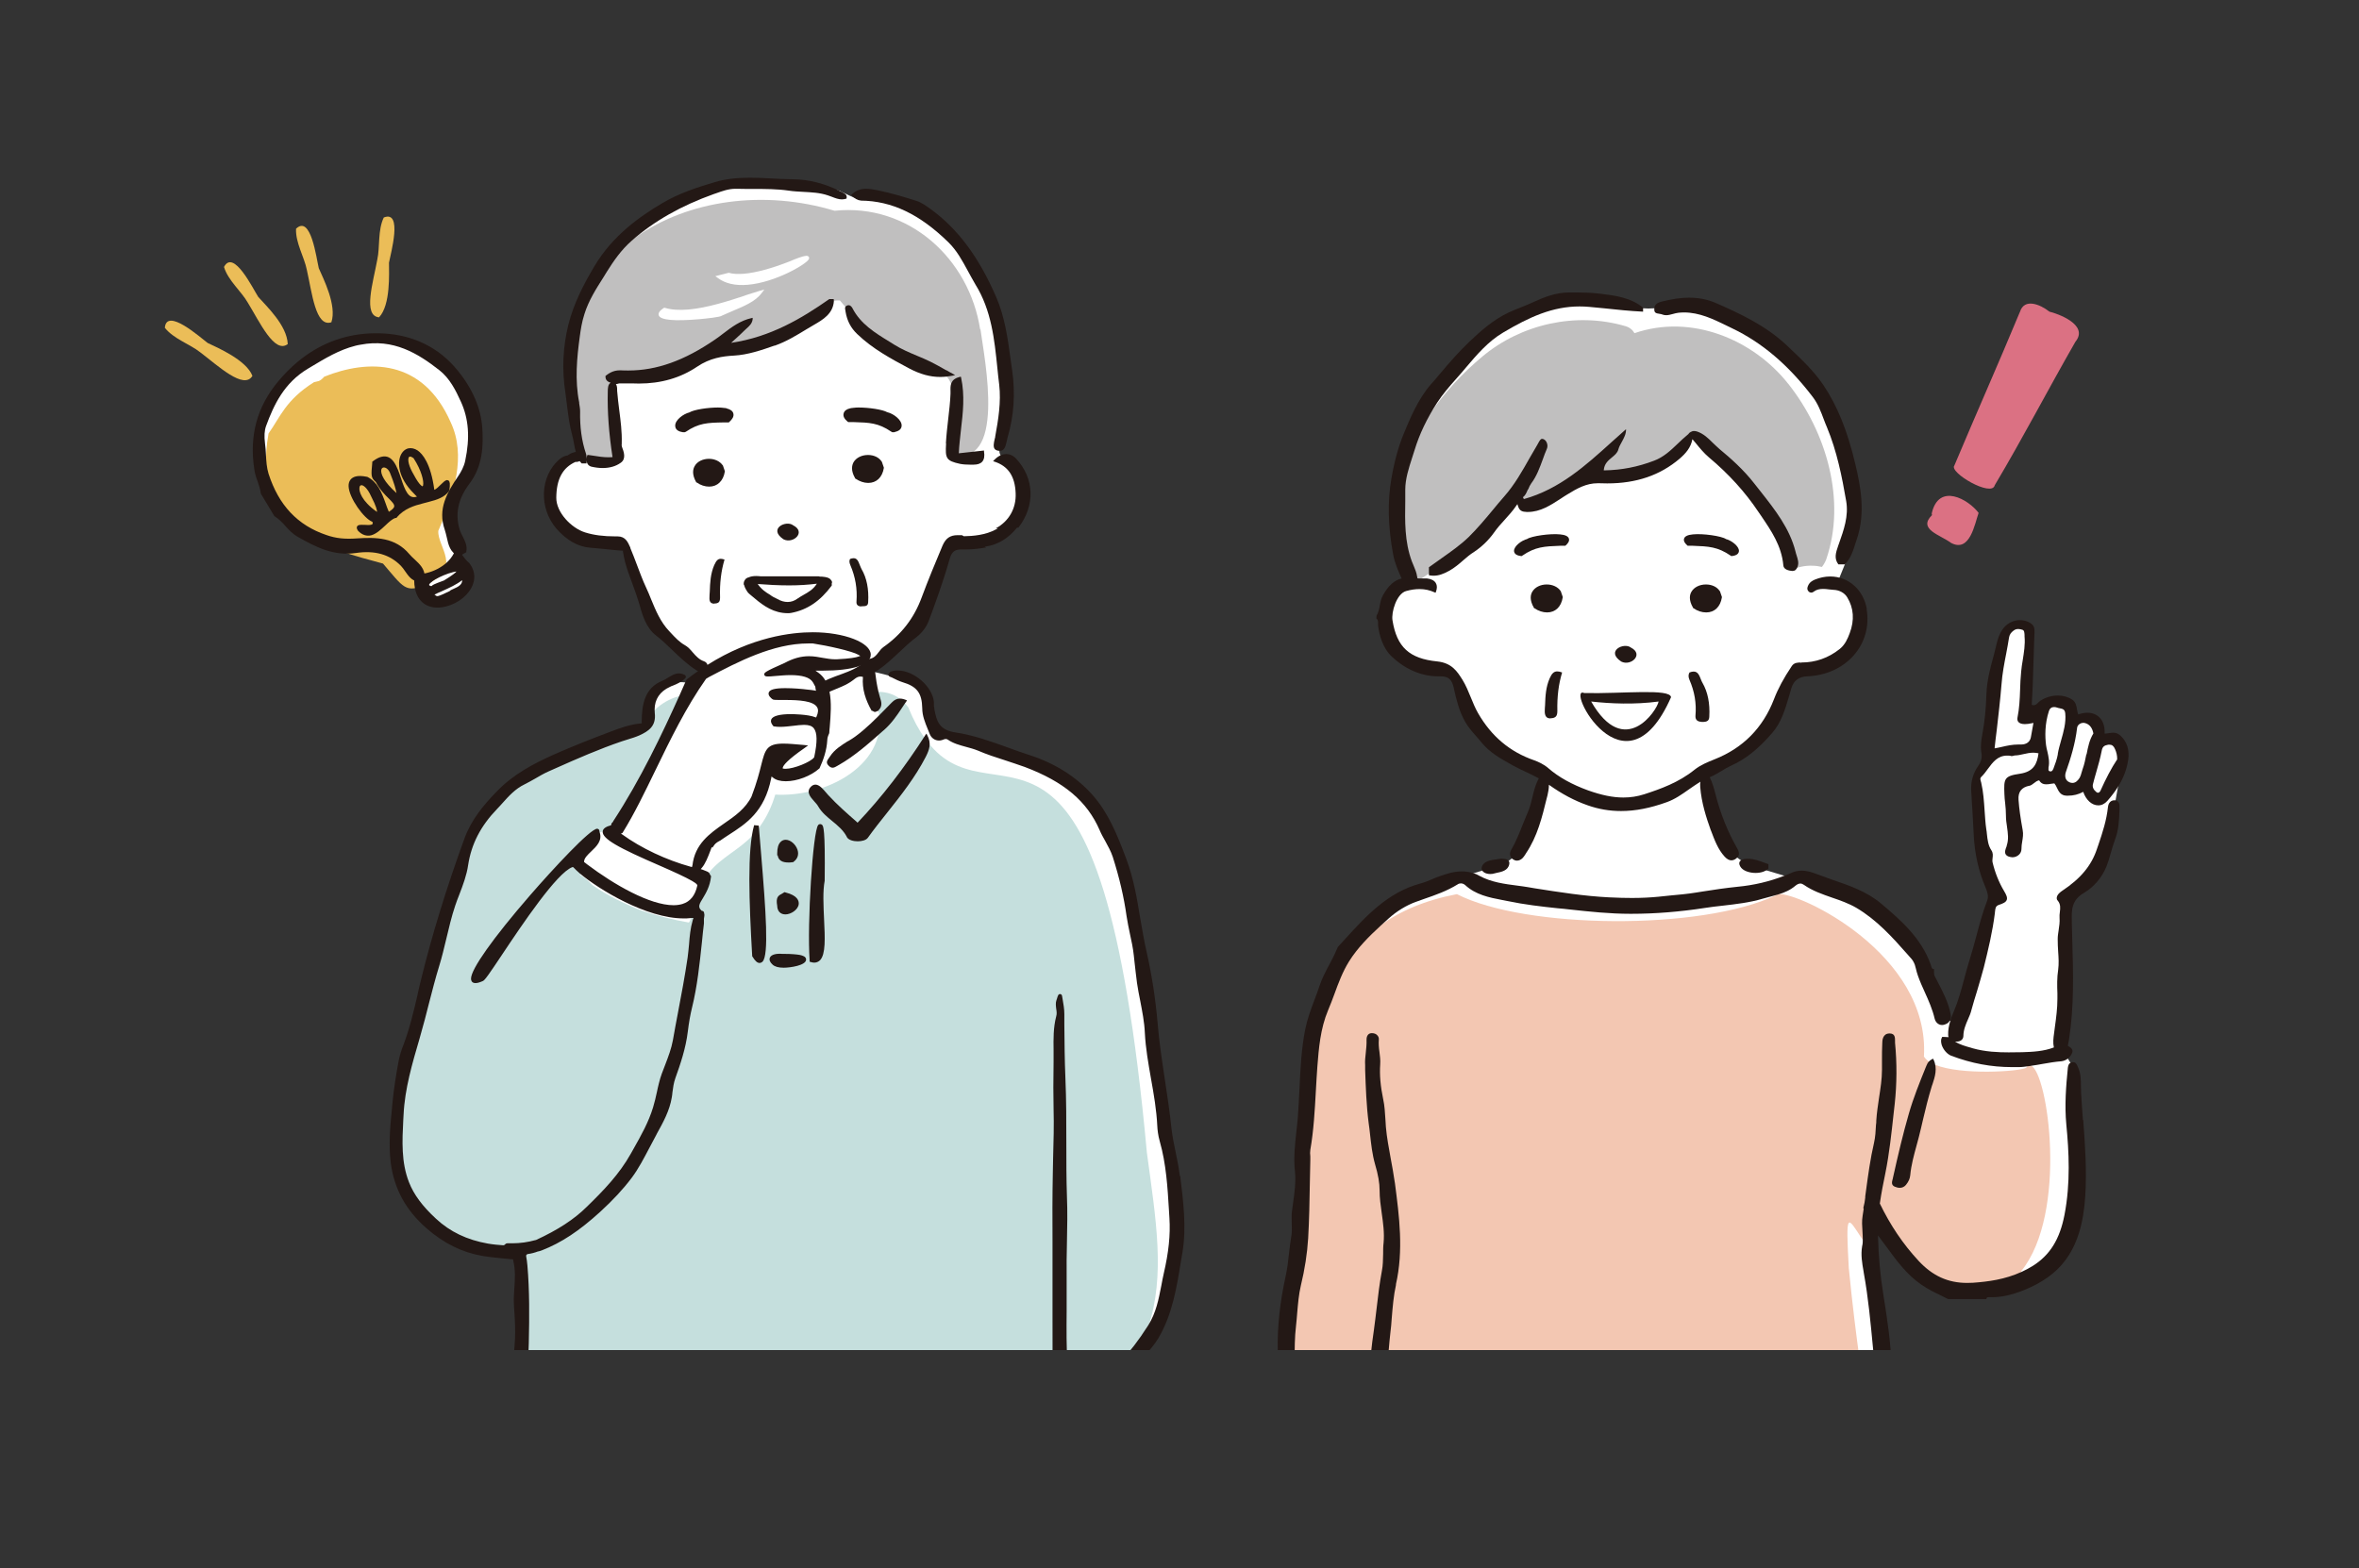
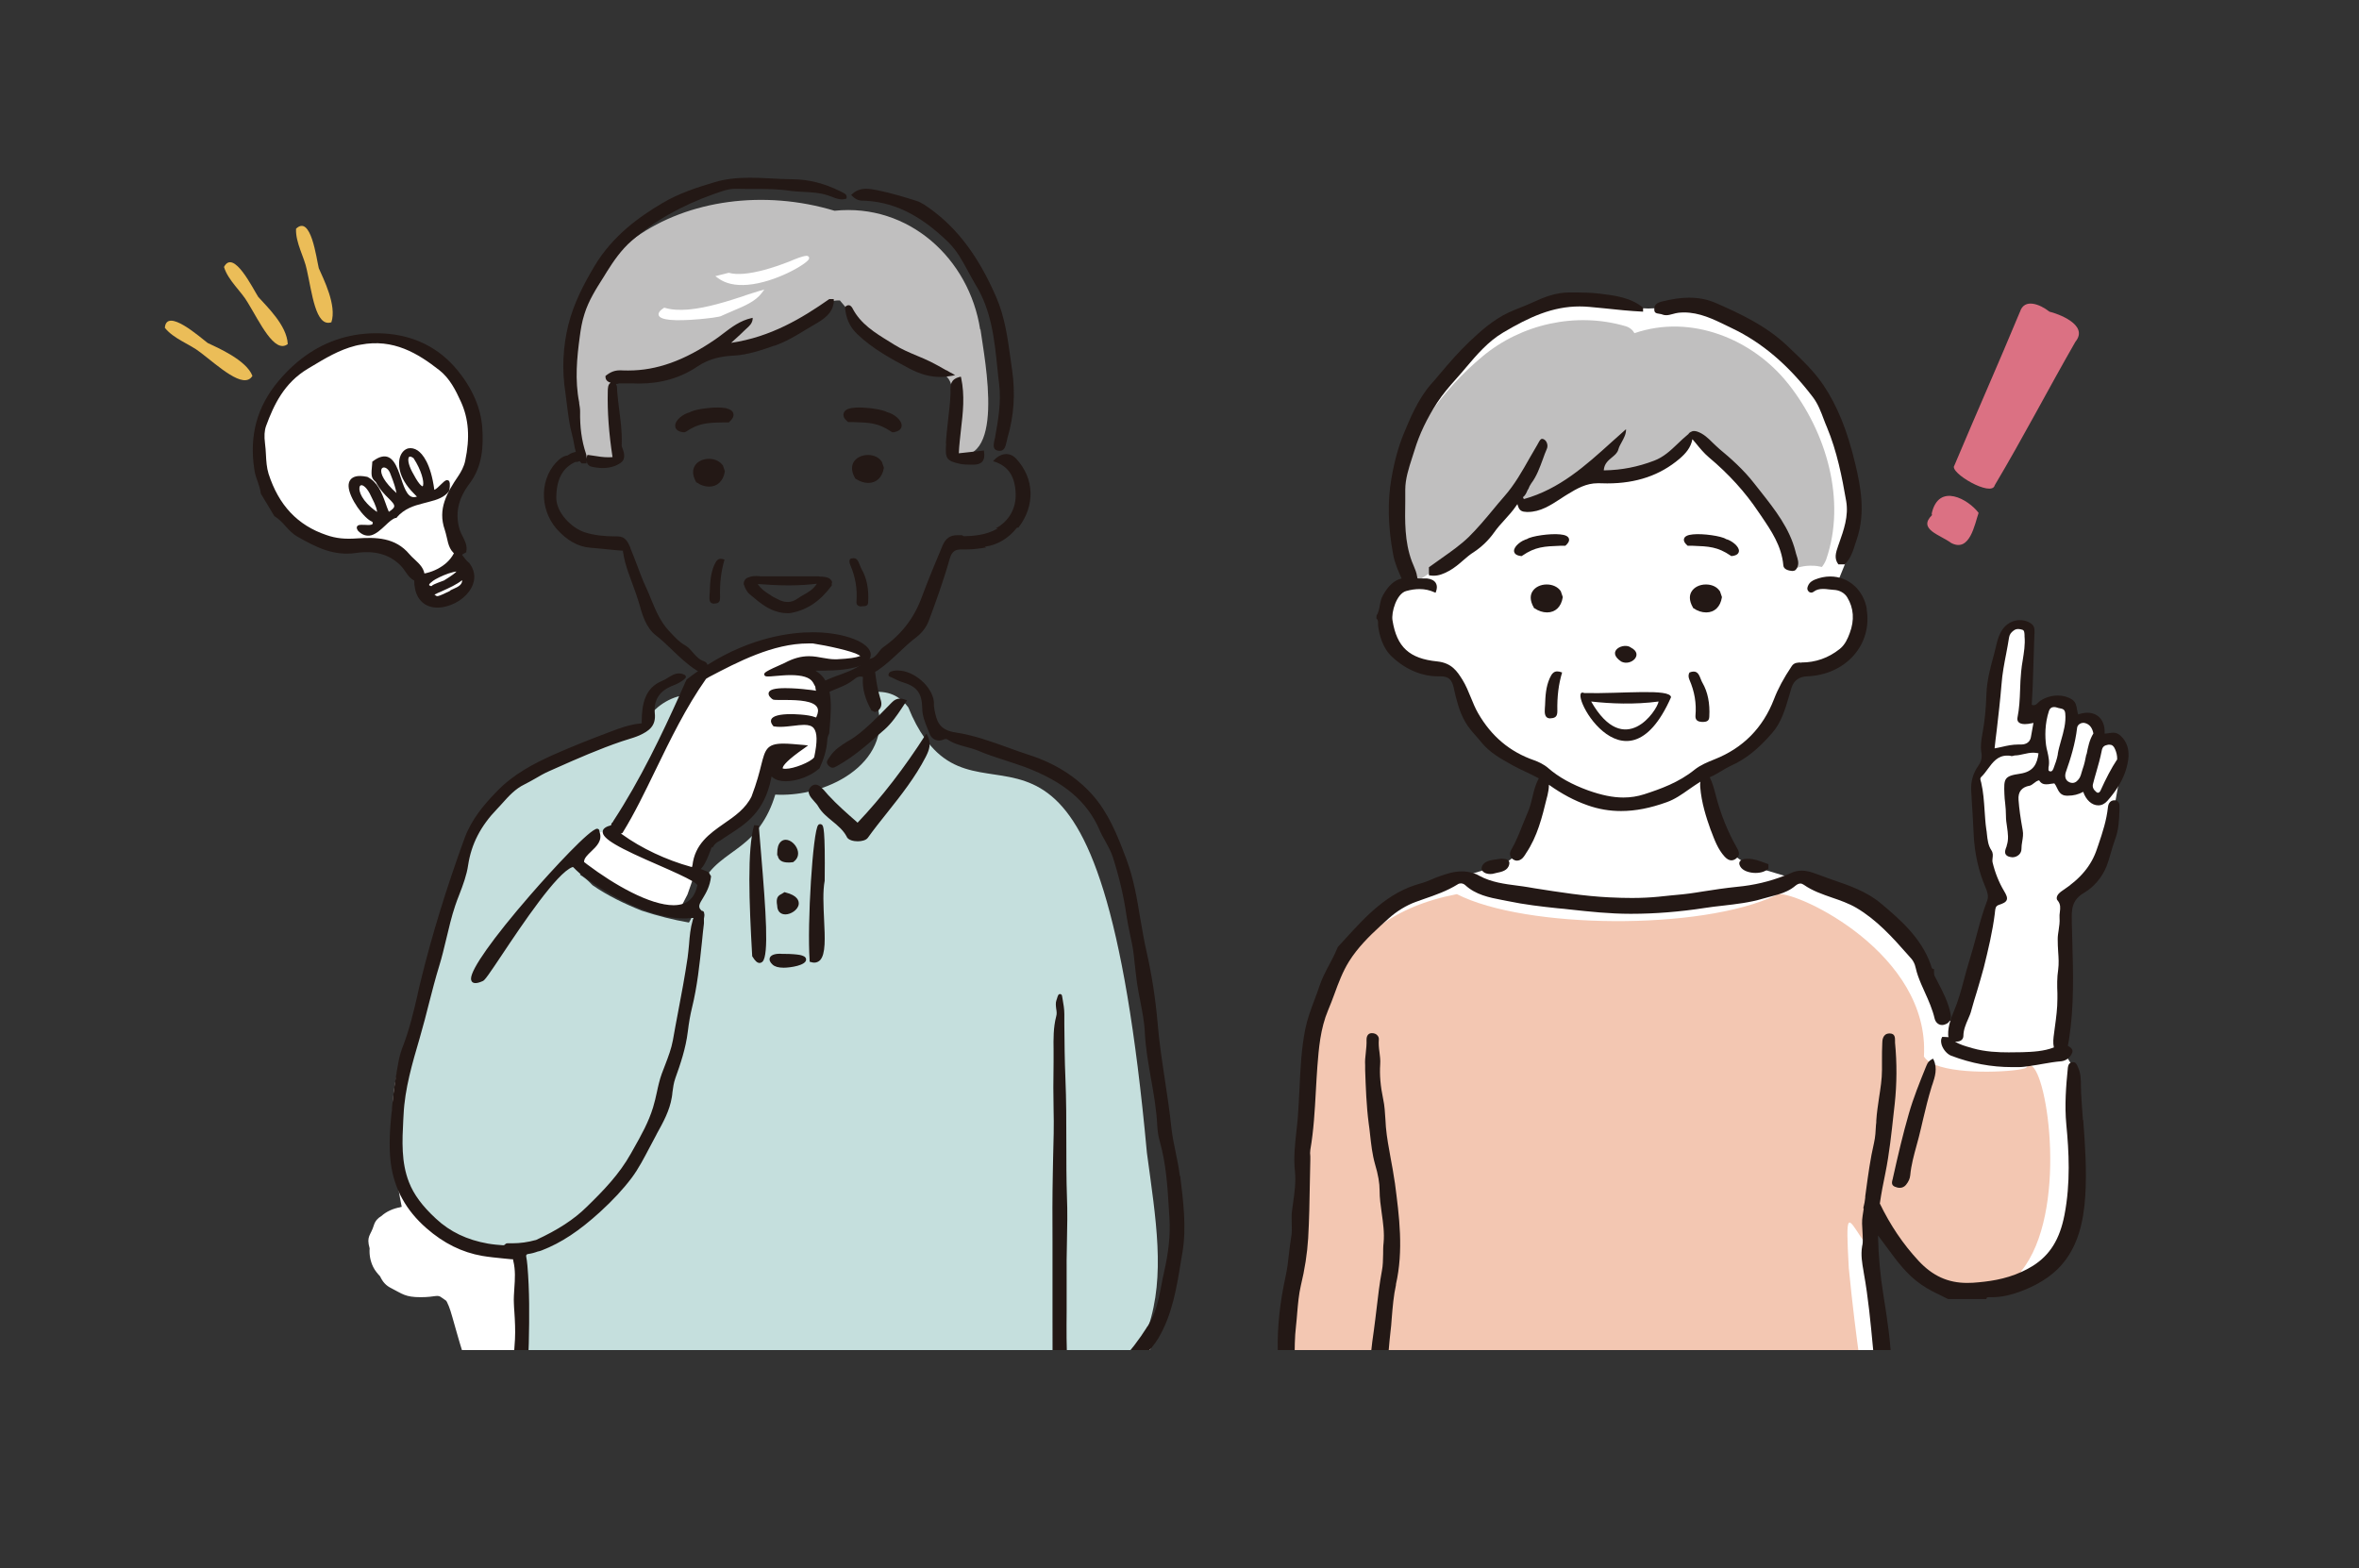
<svg xmlns="http://www.w3.org/2000/svg" id="_レイヤー_1" data-name="レイヤー 1" viewBox="0 0 153.55 102.09">
  <rect x="0" y="0" width="153.55" height="102.09" fill="#333333" stroke="none" />
  <defs>
    <style>
      .cls-1 {
        fill: none;
      }

      .cls-2 {
        fill: #ebbd58;
      }

      .cls-3 {
        fill: #231815;
      }

      .cls-4 {
        fill: #c0bfbf;
      }

      .cls-5 {
        fill: #db7183;
      }

      .cls-6 {
        fill: #fff;
      }

      .cls-7 {
        fill: #c5dfdd;
      }

      .cls-8 {
        fill: #f3c7b2;
      }

      .cls-9 {
        clip-path: url(#clippath);
      }
    </style>
    <clipPath id="clippath">
      <rect class="cls-1" x="10.73" y="11.55" width="127.82" height="76.34" />
    </clipPath>
  </defs>
  <g class="cls-9">
    <path class="cls-6" d="M138.11,49.82l-.25,1.41-.16.9-.04.26s-.58,2.51-1.28,4.19c-.7,1.68-1.1,1.3-1.5,1.61-.4.3-.45,1.1-.45,1.1l-.05,7.52-.05,1.68.27.43.17.27.27.43s.18,3.46.25,5.27c.08,1.8-.2,5.07-.6,5.85-.4.79-.95,1.39-2.13,2.17-.7.46-1.53.86-2.44,1.07-.63.15-1.3.22-1.98.16-1.66-.15-2.91-.98-3.33-1.53-.23-.3-.76-.79-1.23-1.3-.4-.43-.76-.86-.88-1.18t0,0c-.25-.7-.83-.73-.83-.73,0,0-.03.62-.06,1.29-.03.73-.07,1.52-.07,1.59,0,.14,1.34,9.88,1.53,11.29h-39.81c.04-.84.11-2.19.16-3.69.03-.95.12-2.22.22-3.42.15-1.9.33-3.63.34-3.67.01-.07.42-3.16.42-3.16,0,0,.15-4.54.37-9.08s1.48-6.57,2.47-8.5c.99-1.93,2.38-2.58,3.33-3.31.95-.73,4.34-1.64,4.34-1.64l.75-.23.61-.19,1.48-.46s.1-.07.24-.17h0c.06-.05.13-.1.2-.15.3-.24.67-.56.78-.83.2-.48.98-2.61,1.16-3.21.18-.6.14-1.33.14-1.33,0,0-.13-.21-.65-.55-.53-.35-.88-.35-2.21-1.16-1.33-.81-.88-.87-1.55-1.71-.68-.84-1.08-2.26-1.08-2.26,0,0-.05-.64-.35-.96-.3-.32-.33-.08-1.2-.22-.88-.15-1.33-.33-2.08-.83-.75-.5-.78-.93-1.2-1.94s-.02-1.04.17-1.7c.2-.65.73-.7,1.38-1.12.15-.09.23-.16.27-.21.14-.18-.26-.24-.55-1.05-.38-1.05-.16-1.22-.33-2.92-.14-1.48-.13-1.16.08-2.84h0c.03-.24.06-.52.1-.86.3-2.67.23-1.04.93-3,.7-1.96,1.2-1.6,2.36-3.16,1.15-1.55,2.28-2.11,3.79-3.06,1.51-.95,1.63-1,3.11-1.41,1.48-.4,4.49.2,4.49.2l.53.25s.19.03.46.05c.21.02.48.02.75,0,.12,0,.23-.03.35-.05.73-.15,1.33-.25,2.41-.2,1.08.05,1.86.58,4.29,2.03,2.43,1.45,2.63,2.71,3.56,3.66.93.95,1.02,2.07,1.85,3.97.83,1.89.65,3.3.65,4.21,0,.91-.42,2.33-.42,2.33l-.3.73-.35.86-.18.45s1.28.79,1.53,1.57c.25.78.12.98-.5,2.58-.63,1.61-3.29,1.33-3.79,1.43-.5.11-.85,2.45-1.67,3.68-.82,1.23-1.29,1.48-2.14,1.98-.85.5-2.02,1-2.02,1,0,0,1.27,4.14,1.57,4.87.11.27.35.51.6.7.07.05.14.1.21.15.35.23.67.35.67.35l.96.29h0l1.17.35.61.19s.62.02,1.12,0c.5-.03,5.06,2.63,5.89,3.41.83.78,1.96,3.43,1.96,3.43l.8,2.18.41.23h.02s.33.2.33.2l1.63-5.11.86-2.88s.16-.25-.26-1.13c-.43-.88-.63-3.86-.63-3.86,0,0-.28-2.41-.18-3.06.1-.65.75-1.25.75-1.25l.58-5.52.4-2.56c.65-1.43,1.65-.33,1.65-.34,0,0-.23,3.2-.23,3.2l-.1,2.01s.08.27.7.17c.63-.1.37-.4.98-.58.6-.18.9-.05,1.4.28.5.33.18.85.51.83.33-.03.62-.12.98.16.36.29.42.72.52,1.11.1.4.55-.05,1.28.67.73.72,0,1.04,0,1.04" />
    <path class="cls-8" d="M131.58,82.78c-.41.5-.89.91-1.47,1.19-.09.04-.19.09-.29.13-1.44.21-2.93.49-4.21-.38-.64-.43-1.16-1.03-1.6-1.66-.17-.24-.31-.5-.44-.76-.17-.33-.34-.66-.57-.97-.09-.12-.2-.19-.31-.22-.33-.08-.71.2-.89.56-.05.1-.09.21-.1.31-.06.05-.11.1-.16.16-.12-.17-.23-.33-.33-.48-.97-1.46-1.08-1.92-.87,1.89.48,4.9.99,7.74,1.4,11h-38.34c-.21-1.64.07-4.27.43-7.12.3-2.35.65-4.85.82-7.05.26-8.04.2-15.43,5.17-19.11,1.3-.96,2.93-1.66,5.01-2.06,4.46,2.28,15.91,2.38,20.75.08.01-.02.03-.04.05-.05.03-.02.06-.03.11-.03h0c1.33-.16,9.89,3.89,9.49,10.57.07.11.17.22.3.31.12.08.26.16.43.23h0c1.7.69,5.44.44,5.92.2.04-.05.07-.09.11-.12.07-.04.13-.05.2-.03,1.11.41,2.44,9.6-.63,13.39" />
    <path class="cls-4" d="M116.4,24.99c-2.3-2.91-6.32-4.57-10.01-3.3-.12-.21-.31-.38-.6-.46-3.22-.94-6.78-.13-9.3,1.98-2.58,2.15-4.78,5.12-5.44,8.38-.4,1.97-.3,3.93.43,5.81.11.29.4.45.7.49.03-.02.05-.04.08-.06.97-.6,1.89-1.27,2.73-2.05.91-.85,1.71-1.82,2.58-2.71.16-.16.62-.85.86-.76.9.36,1.82.22,2.57-.29.4-.28.8-.56,1.25-.75.48-.2.95-.14,1.45-.15,1.03-.03,2.09-.26,3.06-.62.23-.08.45-.18.66-.29.48-.19.95-.54,1.33-.82.37-.27.71-.57,1-.91.05.04.08.07.08.07l.02.02c.24-.25.57-.38.88-.18.81.53,1.37,1.29,1.96,2.05.66.85,1.37,1.66,1.97,2.56.87,1.3,1.64,2.61,1.9,4.12.44-.19.91-.31,1.41-.29.2,0,.42.03.62.08.12-.15.21-.31.28-.49,1.32-3.82.02-8.29-2.46-11.42" />
    <path class="cls-5" d="M125.74,33.42c.46-2.02,2.39-.91,3.05-.03-.25.7-.56,2.62-1.8,1.95-.71-.53-2.18-.88-1.23-1.81-.02-.03-.02-.08-.02-.11" />
    <path class="cls-5" d="M131.48,20.31c.28-.93,1.33-.49,1.92-.02.48.11,2.61.84,1.69,1.96-1.84,3.21-3.36,6.16-5.25,9.34-.19.81-2.99-.83-2.63-1.28,1.45-3.45,2.83-6.54,4.27-10.01" />
    <path class="cls-3" d="M90.87,83.63c-.16.71-.22,1.46-.28,2.19-.02.32-.05.64-.09.96-.04.34-.07.68-.1,1.03-.19,1.84-.38,3.73-.83,5.58-.02.1-.11.17-.22.17h-.69c-.09-.11-.06-.16-.16-.27-.1-.56.13-1.1.25-1.64.16-.7.32-1.43.37-2.16.06-.92.16-1.9.31-2.91.07-.48.12-.97.18-1.44.09-.79.19-1.61.34-2.41.07-.35.07-.72.08-1.08,0-.24,0-.49.03-.74.06-.64-.03-1.29-.12-1.92-.07-.49-.14-1-.14-1.5,0-.46-.09-1.01-.3-1.71-.18-.64-.25-1.29-.32-1.92-.03-.25-.05-.49-.09-.73-.15-1.15-.19-2.33-.23-3.47v-.31c-.02-.27.01-.54.04-.8.03-.28.06-.57.05-.86,0-.14.03-.25.1-.33.06-.07.15-.1.25-.1.15,0,.28.05.36.15.07.08.1.17.09.27-.02.27,0,.53.04.8.03.26.07.52.05.8-.05.69.02,1.45.19,2.26.1.45.12.91.15,1.35.01.16.02.32.03.48.06.68.19,1.37.31,2.03.09.49.19,1.01.26,1.52l.02.12c.28,2.15.57,4.36.06,6.59" />
    <path class="cls-3" d="M126.91,66.45c-.06.12-.17.2-.33.25-.06.02-.11.03-.17.03-.23,0-.42-.17-.48-.41-.14-.6-.39-1.17-.64-1.72-.16-.35-.32-.71-.45-1.08-.06-.16-.1-.33-.14-.49-.02-.06-.03-.12-.05-.18,0-.02-.01-.04-.02-.06-.05-.13-.12-.27-.23-.39l-.23-.26c-.98-1.11-2-2.25-3.34-3.04-.5-.29-1.04-.48-1.57-.66-.63-.22-1.28-.44-1.85-.84-.07-.05-.15-.08-.22-.08-.1,0-.21.05-.32.14-.34.29-.72.45-1.12.57h0s-.07.02-.11.03c-.12.03-.24.07-.36.1-.17.04-.35.09-.52.14-.86.26-1.76.36-2.62.46-.39.04-.79.09-1.18.15-1.62.25-3.23.38-4.77.38h-.08c-1.32,0-2.64-.14-3.92-.28-.26-.03-.52-.06-.79-.08-1.05-.11-2.18-.24-3.27-.47-.12-.02-.24-.05-.36-.07-.84-.16-1.72-.34-2.4-.97-.08-.07-.18-.11-.28-.11-.08,0-.15.02-.22.07-.68.42-1.44.69-2.17.94-.19.07-.37.13-.56.2-.6.22-1.23.6-1.76,1.08-.18.16-.36.32-.54.49-.73.67-1.48,1.42-2.03,2.3-.41.66-.69,1.4-.95,2.12-.13.35-.26.7-.41,1.05-.51,1.21-.61,2.51-.7,3.66-.04.54-.07,1.09-.1,1.62-.07,1.26-.14,2.55-.36,3.82-.02.14-.02.27,0,.42,0,.09,0,.17,0,.26-.01.48-.02.97-.03,1.45-.02,1.19-.04,2.41-.11,3.62-.06.99-.22,2.03-.48,3.1-.13.56-.18,1.15-.23,1.72-.02.29-.05.59-.08.88-.09.75-.09,1.52-.09,2.27,0,.63,0,1.29-.05,1.93-.05.54-.05,1.09-.05,1.62,0,.33,0,.66-.01.99,0,.24-.21.44-.46.44h-.27c-.26,0-.46-.21-.46-.47,0-.19.01-.38.02-.57.02-.48.04-.99.02-1.48-.02-.54.03-1.09.08-1.63.05-.5.09-1.02.08-1.52-.03-1.53.14-3.09.51-4.79.11-.49.17-.99.22-1.48.04-.37.09-.75.15-1.12.05-.26.04-.54.03-.84,0-.28-.02-.57.02-.85.02-.14.04-.29.06-.43.1-.7.2-1.43.13-2.12-.1-.88,0-1.74.09-2.57.04-.32.07-.65.1-.98.04-.58.07-1.16.1-1.73.06-1.31.12-2.67.38-3.98.13-.64.36-1.27.59-1.88.12-.31.24-.63.34-.94.16-.48.4-.94.63-1.37.17-.32.35-.66.49-1,0-.01.01-.03.02-.04.02-.04.03-.1.07-.14.15-.16.29-.32.43-.47,1.37-1.5,2.78-3.06,4.92-3.64.27-.07.53-.18.79-.29.16-.07.32-.14.48-.19.42-.15.91-.31,1.43-.31.26,0,.5.04.74.11.14.04.28.1.41.18.77.42,1.64.53,2.49.64.23.03.46.06.69.1l.41.07c1.59.25,3.22.51,4.85.59.59.03,1.07.04,1.5.04.62,0,1.18-.03,1.7-.08.26-.03.51-.05.77-.08.55-.05,1.12-.1,1.67-.19l.44-.07c.74-.12,1.51-.23,2.28-.31,1.06-.1,2.08-.34,3.05-.72.17-.06.33-.13.49-.2.19-.08.4-.13.62-.13.37,0,.72.12.95.21.35.13.71.26,1.05.38,1.11.38,2.26.77,3.19,1.56,1.16.98,2.61,2.2,3.23,3.99,0,.02.02.05.02.07.03.11.05.18.14.2h.05v.27c0,.07.01.14.05.2.07.13.13.26.2.39.34.65.69,1.33.83,2.08.03.17.02.31-.04.42" />
    <path class="cls-3" d="M135.58,72.92c-.04-.59-.09-1.19-.12-1.78,0-.13,0-.26-.01-.39,0-.44,0-.89-.21-1.31l-.02-.05c-.05-.11-.11-.24-.29-.24h-.02c-.05,0-.1.02-.14.04-.1.05-.15.16-.17.32-.12,1.18-.22,2.45-.1,3.71.17,1.74.28,3.8-.12,5.87-.31,1.6-.95,2.62-2.06,3.32-.24.15-.49.28-.73.39-1.09.5-2.19.64-3.17.71-.13,0-.26.01-.38.01-1.25,0-2.25-.46-3.16-1.44-1.02-1.1-1.84-2.32-2.52-3.73h0c.1-.68.23-1.36.36-1.97.26-1.29.4-2.62.54-3.9l.07-.62c.14-1.3.15-2.64.02-3.98,0-.04,0-.09,0-.13,0-.19,0-.46-.33-.47h-.03c-.45,0-.47.47-.47.62-.02.38-.02.76-.02,1.14,0,.21,0,.42,0,.62,0,.6-.1,1.21-.19,1.8-.07.49-.15.99-.18,1.49,0,.09,0,.18-.02.28-.02.39-.04.79-.13,1.18-.24,1.03-.38,2.08-.52,3.11l-.05.37h0s0,.08,0,.08c-.02.21-.06.43-.12.65v.04s.02.03.02.03c-.02.15-.05.3-.07.46-.06.35-.03.69-.01,1.02.01.18.02.35.02.51,0,.15,0,.3-.04.44-.1.58,0,1.12.09,1.64l.02.13c.29,1.6.44,3.23.59,4.81.17,1.76.36,3.75.85,5.66.03.12.14.2.26.2h.69s.07-.06.1-.1c.03-.04.05-.08.06-.12-.05-.42-.13-.84-.24-1.25-.31-1.11-.48-2.18-.51-3.18-.05-1.53-.27-3-.53-4.62-.2-1.24-.32-2.53-.35-3.86,0,0,0,0,0,0,.2.26.4.53.59.79.63.86,1.28,1.76,2.23,2.41.43.3.88.52,1.32.73.14.07.28.14.42.21h.01s2.49,0,2.49,0v-.05c.03-.05.06-.07.14-.07.02,0,.03,0,.05,0,.06,0,.12,0,.18,0,.32,0,.63-.04.97-.11.34-.08.7-.19,1.1-.35,1.17-.47,2.07-1.11,2.67-1.91.78-1.03,1.2-2.36,1.32-4.19.11-1.66-.01-3.34-.13-4.97" />
    <path class="cls-3" d="M125.83,68.92l-.06.03c-.18.09-.29.21-.36.39l-.06.14c-.39.97-.8,1.97-1.1,3.02-.38,1.31-.69,2.63-1.04,4.2,0,.03-.01.05-.02.08-.04.16-.1.36.13.47.12.05.23.08.34.08.16,0,.3-.07.4-.19.17-.21.26-.41.28-.63.06-.66.24-1.31.41-1.93.05-.19.1-.38.15-.56.1-.39.19-.78.28-1.17.16-.68.33-1.38.54-2.06.02-.07.04-.14.07-.21.15-.46.34-1.02.07-1.59l-.03-.06Z" />
    <path class="cls-3" d="M132.05,51.17c.15-.03.25-.11.35-.19.1-.08.19-.15.33-.18.14.24.33.26.47.26.09,0,.19-.01.28-.03.08-.01.16-.02.24-.03.07.08.12.18.17.29.11.23.24.5.62.51.03,0,.07,0,.1,0,.35,0,.68-.08.99-.25.18.53.56.88.98.88.22,0,.42-.1.59-.29.27-.31.51-.62.7-.93.35-.56.56-1.12.65-1.7.11-.69-.07-1.24-.52-1.64-.13-.11-.27-.17-.45-.17-.1,0-.2.02-.29.03-.09.02-.18.03-.27.03.03-.41-.08-.77-.3-1.02-.2-.22-.49-.34-.82-.34-.19,0-.39.04-.6.11-.03-.09-.05-.2-.07-.3-.04-.25-.08-.51-.33-.67-.26-.17-.58-.26-.92-.26-.4,0-.81.12-1.14.34-.05.03-.09.08-.14.12-.09.09-.17.17-.29.17-.04,0-.08,0-.13-.03,0-.14.02-.27.02-.4.02-.34.04-.7.05-1.05.02-.62.04-1.24.06-1.85.01-.47.03-.95.05-1.42,0-.23,0-.44-.29-.61-.2-.12-.43-.18-.66-.18-.45,0-.88.23-1.15.63-.24.36-.33.75-.42,1.13-.03.14-.06.27-.1.41-.26.93-.48,1.78-.51,2.64-.03,1-.12,1.82-.26,2.58-.07.38-.14.82-.07,1.22.06.33,0,.59-.21.89-.33.48-.49,1.02-.45,1.62.02.28.03.57.05.85.04.65.08,1.31.11,1.97.06,1.24.31,2.38.77,3.46.12.29.22.57.11.86-.29.75-.5,1.53-.7,2.29-.14.51-.28,1.04-.44,1.55-.13.42-.25.85-.36,1.27-.19.72-.39,1.45-.69,2.15-.08.18-.15.37-.21.57-.09.29-.15.6-.14.91,0,.06.01.11.03.15l-.41-.02-.02.03c-.08.12-.08.3-.02.5.11.32.36.6.62.7,1.32.5,2.61.74,3.94.74.15,0,.31,0,.46,0,.21,0,.42-.03.63-.06.07,0,.13-.02.2-.03.25-.03.49-.08.73-.12.4-.07.81-.14,1.21-.17.17-.02.32-.09.44-.19.12-.1.22-.24.26-.36.09-.23-.11-.36-.28-.46.02-.1.04-.21.06-.32l.02-.12c.33-2.12.27-4.28.21-6.37-.01-.38-.02-.75-.03-1.13v-.14c-.02-.74-.04-1.39.8-1.88.63-.37,1.15-.98,1.44-1.68.13-.32.22-.64.31-.96.08-.27.16-.56.26-.82.24-.63.26-1.23.29-1.87v-.19c.01-.13.02-.42-.22-.49-.02,0-.05-.01-.08-.01h-.03c-.23,0-.39.16-.42.45-.09.84-.34,1.62-.62,2.44l-.09.26c-.36,1.1-1.07,1.95-2.28,2.75-.09.06-.31.22-.34.42-.01.08,0,.15.06.21.2.24.17.49.14.74-.02.13-.03.26-.02.39.02.27-.02.53-.06.8-.03.19-.06.38-.06.57,0,.28.01.56.03.84.03.4.05.78,0,1.16-.08.52-.07,1.04-.05,1.54,0,.12,0,.24,0,.36,0,.61-.08,1.22-.16,1.8-.02.15-.04.3-.06.46-.04.29-.08.59-.01.9-.65.25-1.37.29-2.06.31-.28,0-.58.01-.88.01-.66,0-1.52-.03-2.36-.27l-.09-.03c-.37-.1-.74-.21-1.05-.4t0,0s.07,0,.1,0c.27,0,.44-.14.45-.36,0-.39.15-.75.3-1.09.09-.2.18-.41.23-.63.11-.4.23-.8.35-1.18.15-.51.31-1.04.45-1.57.28-1.13.57-2.33.72-3.54,0-.03,0-.07.01-.1.02-.19.03-.36.25-.43.27-.09.45-.17.51-.32.06-.15-.02-.33-.17-.58-.34-.57-.59-1.2-.75-1.87-.02-.09-.01-.18,0-.28.02-.16.04-.33-.08-.51-.21-.31-.25-.69-.29-1.06-.01-.11-.02-.21-.04-.31-.06-.4-.08-.82-.11-1.22-.04-.59-.08-1.21-.22-1.81,0-.02-.01-.05-.02-.07-.04-.14-.06-.22.02-.3.16-.15.3-.34.43-.52.33-.45.65-.87,1.26-.87.08,0,.18,0,.27.03.01,0,.02,0,.03,0,.04,0,.08-.01.12-.02.03-.01.05-.02.08-.02.19,0,.39-.05.58-.09.2-.05.42-.09.63-.09.12,0,.23.02.33.04-.09.7-.33,1.2-1.21,1.33-1.03.15-1.05.32-1.01,1.32,0,.2.03.4.05.6.03.26.05.53.05.79,0,.25.03.5.07.74.06.43.12.83-.02,1.23v.03c-.08.2-.15.38-.07.53.05.09.15.15.3.18.05,0,.1.02.14.02.17,0,.33-.07.44-.18.1-.1.15-.23.15-.36,0-.16.02-.33.05-.49.04-.24.08-.48.03-.74-.14-.77-.23-1.4-.27-1.97q-.06-.77.71-.92M133.95,49.09c-.06.33-.17.64-.29.95-.07.18-.15.18-.18.18-.02,0-.04,0-.07-.01-.07-.03-.08-.07-.07-.16,0-.03,0-.05,0-.08.08-.37,0-.71-.07-1.03-.04-.15-.07-.29-.09-.43-.07-.55-.09-1.38.19-2.23.05-.16.17-.25.33-.25.06,0,.12.01.18.03.06.02.12.04.19.05.19.04.33.06.36.33.06.61-.11,1.2-.27,1.76-.08.29-.17.59-.22.9M135.8,49.12c-.06.32-.13.65-.24.95-.03.08-.05.15-.07.23-.03.12-.07.24-.12.33-.1.16-.25.34-.47.34-.06,0-.12-.01-.19-.04-.31-.13-.32-.44-.24-.67.31-.88.61-1.84.73-2.87.02-.2.22-.33.4-.33.02,0,.04,0,.06,0,.4.07.55.41.6.69-.26.42-.35.89-.44,1.35M137.8,49.45c-.37.56-.72,1.23-1.08,2.03-.03.06-.09.13-.16.13-.04,0-.07-.02-.1-.04-.2-.16-.27-.33-.23-.51.07-.27.14-.54.22-.8.13-.45.26-.91.35-1.37.05-.29.17-.36.43-.41.03,0,.06,0,.09,0,.15,0,.27.09.35.29.08.18.15.4.14.7M132.19,48c-.08.44-.5.47-.63.47-.02,0-.04,0-.05,0-.05,0-.1,0-.15,0-.36,0-.7.07-1.04.15-.16.04-.33.07-.49.1.04-.4.09-.8.14-1.19.11-.97.23-1.98.31-2.97.05-.69.18-1.37.31-2.03.06-.33.13-.68.18-1.02.03-.19.12-.33.3-.46.09-.07.19-.1.3-.1.08,0,.18.02.27.05.12.04.13.16.14.34,0,.03,0,.06,0,.09.05.53-.04,1.05-.12,1.56-.04.24-.08.48-.1.73-.04.4-.06.81-.07,1.2-.02.6-.05,1.21-.17,1.8-.02.11,0,.2.05.27.07.09.21.15.41.15h.04c.13,0,.26-.02.4-.05.05,0,.09-.02.14-.03,0,0-.13.71-.17.95" />
    <path class="cls-3" d="M103.13,45.12c-1.31-.58,2.62,7.11,5.64.27-.06-.58-3.14-.22-5.64-.27M103.57,45.67c1.26.14,2.82.21,4.39,0-.09.57-2.22,3.79-4.39,0" />
    <path class="cls-3" d="M110.75,46.99c-.14,0-.24-.04-.31-.11-.06-.07-.09-.16-.08-.29.07-.81-.06-1.57-.39-2.33-.08-.19-.08-.34,0-.48.1-.04.19-.06.27-.06.26,0,.36.21.47.5.03.09.07.17.11.24.34.59.49,1.33.44,2.2-.01.25-.13.34-.44.34,0,0-.04,0-.07,0" />
    <path class="cls-3" d="M100.93,46.77c-.12,0-.22-.03-.28-.1-.09-.1-.1-.26-.1-.37,0-.13.01-.25.02-.38.02-.61.05-1.19.3-1.76.14-.32.28-.45.49-.45.09,0,.2.02.32.07-.23.76-.33,1.56-.31,2.51,0,.17-.03.29-.1.36-.07.07-.18.11-.34.11h0Z" />
    <path class="cls-3" d="M106.16,42.16c-.45-.36-1.67.22-.63.91.63.32,1.49-.47.63-.91" />
    <path class="cls-3" d="M101.58,38.47c-.18-.26-.52-.42-.9-.42-.41,0-.77.18-.94.47-.12.2-.19.54.1,1.04v.02s.04.02.04.02c.25.17.54.27.82.27h0c.54,0,.92-.36,1.02-.98v-.03s-.13-.38-.13-.38h-.01Z" />
    <path class="cls-3" d="M111.95,38.48h-.01c-.18-.28-.52-.43-.9-.43-.41,0-.77.18-.94.47-.12.2-.19.54.1,1.04v.02s.04.02.04.02c.25.18.54.27.82.27.54,0,.92-.36,1.02-.98v-.03s-.13-.38-.13-.38Z" />
    <path class="cls-3" d="M99.4,35.09c.28-.19,1.49-.37,2.15-.3.33.03.52.12.57.27.07.19-.13.38-.2.44l-.03.03h-.32c-1.05.04-1.63.06-2.49.65l-.03.02h-.04c-.37-.04-.45-.2-.46-.33-.01-.32.51-.7.86-.78" />
    <path class="cls-3" d="M112.34,35.09c-.28-.19-1.49-.37-2.15-.3-.33.03-.52.12-.57.27-.07.19.13.38.2.44l.03.03h.32c1.05.04,1.63.06,2.49.65l.03.02h.04c.37-.04.45-.2.46-.33.01-.32-.51-.7-.86-.78" />
    <path class="cls-3" d="M114.78,56.14c-.3-.11-.62-.23-.98-.23-.05,0-.1,0-.15,0-.2.02-.33.07-.4.17-.06.08-.05.19.02.32.16.3.62.43,1,.43.35,0,.65-.1.82-.27l.02-.02v-.28l-.05-.02c-.09-.03-.19-.07-.28-.1" />
    <path class="cls-3" d="M97.81,55.9c-.07,0-.15,0-.24.02l-.13.02c-.39.05-.87.11-.99.51-.03.1,0,.21.08.29.1.1.27.16.47.16h0s.09,0,.15-.01c.07-.02.16-.04.25-.06.34-.07.76-.15.84-.57.02-.1,0-.19-.07-.25-.07-.07-.2-.1-.37-.1" />
    <path class="cls-3" d="M121.52,39.68c-.21-1.27-1.19-2.15-2.39-2.15-.33,0-.67.07-.99.2-.14.06-.35.16-.45.4-.04.09-.1.24.04.38.05.05.11.07.17.07.06,0,.11-.02.17-.07.16-.12.35-.17.59-.17.12,0,.25.01.38.03.1.01.21.02.31.03.37.01.72.2.89.49.42.69.48,1.48.16,2.33-.13.35-.3.75-.65,1.03-.74.59-1.58.88-2.5.88v.07l-.02-.07c-.19,0-.45,0-.6.23-.53.79-.9,1.48-1.16,2.16-.72,1.87-2.02,3.18-3.86,3.91-.45.18-.92.37-1.31.68-1.02.83-2.23,1.26-3.28,1.6-.44.14-.88.21-1.35.21-.69,0-1.41-.15-2.29-.46-1.07-.39-1.92-.86-2.61-1.46-.29-.25-.65-.41-.9-.5-1.59-.55-2.79-1.56-3.66-3.07-.19-.33-.33-.68-.47-1.02-.16-.39-.32-.79-.55-1.16-.34-.54-.69-1.09-1.64-1.19-1.81-.18-2.63-.93-2.91-2.67-.09-.53.26-1.73.88-1.91.32-.09.61-.13.88-.13.35,0,.66.07.97.21l.07.03.03-.07c.08-.22.08-.41-.01-.56-.1-.17-.3-.27-.57-.3-.05,0-.1,0-.15,0s-.1,0-.15,0c-.05,0-.1,0-.15,0-.07,0-.12,0-.17-.01,0,0,0,0-.01,0,0,0,0,0,0-.01,0-.04-.01-.08-.02-.11-.03-.24-.13-.47-.22-.69-.04-.1-.08-.19-.12-.29-.48-1.29-.45-2.63-.43-3.93,0-.25,0-.5,0-.74,0-.7.23-1.41.45-2.09.05-.17.11-.34.16-.5.31-1.02.79-2.03,1.47-3.08.36-.55.79-1.05,1.21-1.52.12-.14.24-.27.36-.41.09-.11.18-.22.28-.33.72-.85,1.46-1.72,2.44-2.3,1.72-1.02,3.22-1.7,4.98-1.7.21,0,.43.01.64.03.31.03.63.06.94.09.83.09,1.7.18,2.55.22v-.26c-.82-.67-1.83-.79-2.8-.91l-.21-.02c-.4-.05-.82-.05-1.23-.06-.16,0-.32,0-.48,0-.03,0-.06,0-.09,0-.87,0-1.65.31-2.36.64-.25.12-.52.22-.78.33-.26.1-.53.21-.79.33-1.02.48-1.82,1.2-2.56,1.9-.71.67-1.35,1.42-1.96,2.14-.18.22-.37.44-.56.65-.84.97-1.35,2.22-1.77,3.23-.33.81-.59,1.73-.79,2.88-.26,1.49-.23,3.11.11,4.95.1.55.33,1.07.55,1.57-.48.12-.85.46-1.2,1.07-.13.23-.18.47-.22.7s-.09.46-.21.65v.02s-.01.16-.01.16l.02.02c.09.08.09.18.09.3,0,.05,0,.09,0,.14.08.62.3,1.48.91,2.04.89.83,1.93,1.27,3,1.27h.12c.55,0,.76.18.9.75v.03c.17.74.35,1.51.75,2.2.2.34.45.63.7.91.11.13.23.26.34.4.55.68,1.25,1.06,1.98,1.47l.11.06c.27.15.56.29.85.42.27.13.54.26.8.4,0,.02-.02.04-.03.07l-.05.1c-.16.34-.25.7-.33,1.05-.08.33-.16.66-.3.98-.11.27-.22.54-.33.8-.22.56-.45,1.14-.76,1.67-.13.22-.08.47.13.61.08.05.16.08.25.08.13,0,.26-.06.37-.17.07-.07.12-.15.17-.23.02-.03.04-.05.05-.08.74-1.09,1.05-2.36,1.35-3.59l.05-.19c.05-.21.09-.44.09-.68.86.61,1.67,1.04,2.53,1.34.71.25,1.42.37,2.17.37.93,0,1.9-.19,2.98-.58.53-.19.98-.51,1.42-.82.25-.17.5-.35.76-.51-.02.11-.02.23-.01.35.08,1.02.39,1.98.68,2.79l.03.07c.22.58.44,1.19.88,1.67.15.16.29.24.44.24.1,0,.21-.04.31-.12.31-.23.15-.51.05-.69-.6-1.05-1.07-2.22-1.39-3.47-.09-.36-.2-.76-.38-1.13.26-.11.51-.26.75-.4.21-.13.43-.26.65-.36.94-.42,1.76-1.08,2.67-2.13.59-.68.83-1.52,1.07-2.32.05-.17.1-.34.15-.51l.03-.1q.22-.71,1.01-.75h.02c1.21-.05,2.27-.53,3-1.34.74-.83,1.05-1.91.86-3.04" />
    <path class="cls-3" d="M108.01,20.43c.07.01.15.02.21.05.07.03.15.04.24.04.14,0,.28-.04.43-.08.12-.03.25-.07.37-.08.12-.01.23-.02.35-.02,1.01,0,1.9.43,2.76.85.12.06.25.12.37.18,1.95.93,3.67,2.39,5.26,4.48.33.43.53.96.72,1.47.06.17.13.33.2.5.65,1.56.98,3.23,1.25,4.8.17.98-.16,1.89-.47,2.77l-.04.11c-.18.51-.28.86,0,1.24h.43c.38-.4.53-.88.69-1.39.03-.09.06-.18.09-.27.57-1.71.24-3.42-.11-4.89-.51-2.15-1.17-3.78-2.08-5.13-.6-.89-1.4-1.65-2.18-2.39l-.17-.16c-1.38-1.31-3.06-2.09-4.66-2.79-.53-.23-1.1-.34-1.73-.34-.55,0-1.13.09-1.8.26-.33.09-.47.23-.46.51,0,.22.12.25.34.28" />
    <path class="cls-3" d="M99.48,31.84c.05-.13.11-.26.19-.37.35-.46.55-1.02.75-1.56.08-.23.17-.47.27-.7.09-.21,0-.51-.2-.61-.04-.02-.08-.03-.11-.03-.11,0-.17.13-.25.27-.02.04-.04.07-.06.11-.17.29-.34.58-.5.86-.48.85-.98,1.74-1.65,2.5-.26.29-.51.6-.76.9-.49.59-1.01,1.21-1.57,1.76-.53.51-1.13.93-1.71,1.34-.29.2-.58.41-.87.62v.52c.1.02.2.03.3.03.32,0,.63-.1,1.04-.33.33-.19.62-.43.89-.67.22-.19.45-.39.71-.55.5-.33.96-.78,1.3-1.26.21-.3.46-.58.7-.84.25-.28.52-.57.74-.9l.08-.11.04.13c.1.31.27.37.57.38h.06c.83,0,1.49-.44,2.14-.86.14-.09.28-.19.42-.27.65-.4,1.25-.74,1.99-.74.04,0,.08,0,.12,0,.17,0,.34.01.51.01,1.9,0,3.44-.53,4.71-1.61.38-.33.73-.71.83-1.27.07.09.15.18.22.26.26.32.54.66.85.92,1.29,1.08,2.37,2.27,3.21,3.53l.2.29c.65.96,1.33,1.95,1.44,3.22.02.27.36.34.56.36h.03c.17,0,.26-.08.34-.28.09-.25.01-.49-.07-.74-.03-.08-.05-.17-.07-.25-.38-1.5-1.33-2.71-2.26-3.89-.14-.17-.27-.35-.41-.52-.71-.92-1.59-1.69-2.28-2.26-.15-.13-.29-.27-.43-.4-.31-.31-.61-.6-1.03-.74-.07-.02-.13-.03-.19-.03-.03,0-.06,0-.09.01,0,0,0,0,0-.01,0,0-.02.01-.03.02-.06.02-.13.05-.19.1-.04.03-.04.05-.04.06h0c-.26.21-.49.43-.72.65-.47.45-.92.87-1.53,1.1-1.07.41-2.12.61-3.2.63h-.08s.01-.08.01-.08c.05-.37.29-.57.52-.76.18-.15.36-.29.42-.52.05-.18.14-.34.23-.5.14-.26.28-.51.27-.82-.32.28-.63.56-.94.84-1.67,1.51-3.39,3.07-5.71,3.71l-.06-.12c.16-.12.23-.29.31-.48" />
-     <path class="cls-6" d="M76.68,80.24c0,.99-.06,1.98-.17,2.97-.33,1.17-.76,2.3-1.41,3.33-.33.52-.7,1-1.11,1.45-1.04,1.16-2.29,2.13-3.43,3.21-.1.09-.2.19-.29.28-.04.04-.07.08-.11.12-.47.22-.86.65-.99,1.1-.08.29-.13.58-.15.87h-35.62c.11-1.08.24-2.16.3-3.21.25-1.76.3-3.55.31-5.34,0,0,0,0,0,0,0-.7,0-1.41,0-2.11,0-.16-.03-.3-.09-.43,0-.68-.45-1.32-1.21-1.28-.15,0-.3.04-.45.1-.02,0-.04.02-.06.03-.03-.02-.06-.03-.09-.05-.25-.11-.67-.19-1.41-.39-1.52-.43-.9-.31-1.99-.83-.19-.09-.35-.18-.49-.27-.36-.23-.54-.44-.73-.68-.14-.18-.29-.38-.51-.6-.45-.45-.62-.86-.85-1.69,0,0,0-.01,0-.02-.09-.33-.2-.73-.33-1.22-.47-1.75-.11-1.81-.05-2.78,0-.11.04-.31.09-.58,0,0,0,0,0,0,.19-1.05.64-3.12,1.03-4.86.35-1.58.66-2.89.66-2.89,0,0,.63-1.9,1.35-4.08.75-2.29,1.6-4.9,1.93-5.93.04-.14.09-.28.14-.4.14-.39.3-.69.46-.95.51-.78,1.14-1.06,2-2.04.07-.08.14-.15.21-.21.89-.86,2.11-1.23,2.73-1.37.25-.06.4-.08.4-.08,0,0,4.23-1.68,4.59-1.93.11-.08.21-.13.29-.19.17-.11.3-.23.45-.6.22-.54-.05-.23.2-.96.25-.74.29-.43.89-.92.49-.4.86-.4,1.04-.4.05,0,.08,0,.1,0,.04,0,.17,0,.31.02.21.02.46.06.46.06l.35-.34.42-.4.04-.04s-.06-.08-.17-.19c-.06-.06-.14-.13-.23-.19-.25-.18-1.64-1.3-2.44-2.02-.81-.72-.45-.36-.9-1.37-.45-1.01-1.03-3.45-1.25-3.97-.22-.51-.13-.31-.45-.56-.31-.25-.38-.04-1.39-.04s-1.19-.22-1.9-.58c-.37-.18-.57-.42-.74-.78-.17-.18-.33-.37-.45-.61-.19-.39-.26-.8-.23-1.21-.23-.81.07-.82.28-1.52.09-.28.27-.46.48-.58.33-.3.78-.5,1.25-.58,0,0,.01-.02.02-.02h.02s.02,0,.02,0c0,0,.01,0,.02,0-.34-1.65-.53-3.32-.58-5.01-.1-1.63.04-3.25.63-4.81.06-.16.13-.33.2-.49.87-2.01,2.24-3.65,4.02-4.86.25-.19.5-.37.75-.54,1.62-1.07,3.74-1.99,5.71-1.94.18,0,.35.02.51.05.05,0,.1-.02.16-.02.14-.02.27-.03.4-.03.27-.02.54-.03.82-.03.02.02.05.03.09.03.59.1,1.19.14,1.79.19.6.05,1.19.14,1.78.26.19.04.38.09.57.14.02.02.05.04.09.06.08.03.17.07.25.11h0c.17.08.34.17.51.24.19.07.39.11.61.07.03,0,.06-.01.08-.02.02,0,.03.01.06.02.29.05.57.03.86.02.27,0,.52.02.78.08.28.06.55.13.83.2,1.4.51,2.45,1.59,3.45,2.72.58.66,1.11,1.36,1.54,2.13.28.5.53,1,.82,1.49,0,.04.02.09.03.13,1.17,3.07.79,6.32.46,9.51,0,.05,0,.11,0,.17,0,.1.03.2.08.29.06.11.15.21.28.26,0,0,0,.01,0,.02.37.28.5.41.97,1.34.52,1.01-.18,2.24-.67,3.07-.49.83-1.3.67-2.49.9-1.19.22-.87.02-1.48.34-.6.31-1.12,3.25-1.37,4.12-.25.87-2.58,2.91-2.62,2.98-.05.07-1.28.87-1.28.87l.49.21s.39.08.86.21c.49.12,1.05.29,1.36.44.61.29.83.29,1.1,1.21.27.92.45,1.23.81,1.86.08.14.19.26.34.37,2.23.09,4.26,1.23,6.25,2.18,1.01.48,1.93,1.02,2.66,1.7.63.45,1.06.98,1.31,1.63.17.14.32.29.46.44.79,2.47,1.47,4.97,2.05,7.49.1.54.19,1.07.28,1.61-.04.17-.05.34-.02.52.48,3.79,1.11,7.55,1.66,11.33.27,1.85.53,3.69.62,5.53" />
+     <path class="cls-6" d="M76.68,80.24c0,.99-.06,1.98-.17,2.97-.33,1.17-.76,2.3-1.41,3.33-.33.52-.7,1-1.11,1.45-1.04,1.16-2.29,2.13-3.43,3.21-.1.09-.2.19-.29.28-.04.04-.07.08-.11.12-.47.22-.86.65-.99,1.1-.08.29-.13.58-.15.87h-35.62l.35-.34.42-.4.04-.04s-.06-.08-.17-.19c-.06-.06-.14-.13-.23-.19-.25-.18-1.64-1.3-2.44-2.02-.81-.72-.45-.36-.9-1.37-.45-1.01-1.03-3.45-1.25-3.97-.22-.51-.13-.31-.45-.56-.31-.25-.38-.04-1.39-.04s-1.19-.22-1.9-.58c-.37-.18-.57-.42-.74-.78-.17-.18-.33-.37-.45-.61-.19-.39-.26-.8-.23-1.21-.23-.81.07-.82.28-1.52.09-.28.27-.46.48-.58.33-.3.78-.5,1.25-.58,0,0,.01-.02.02-.02h.02s.02,0,.02,0c0,0,.01,0,.02,0-.34-1.65-.53-3.32-.58-5.01-.1-1.63.04-3.25.63-4.81.06-.16.13-.33.2-.49.87-2.01,2.24-3.65,4.02-4.86.25-.19.5-.37.75-.54,1.62-1.07,3.74-1.99,5.71-1.94.18,0,.35.02.51.05.05,0,.1-.02.16-.02.14-.02.27-.03.4-.03.27-.02.54-.03.82-.03.02.02.05.03.09.03.59.1,1.19.14,1.79.19.6.05,1.19.14,1.78.26.19.04.38.09.57.14.02.02.05.04.09.06.08.03.17.07.25.11h0c.17.08.34.17.51.24.19.07.39.11.61.07.03,0,.06-.01.08-.02.02,0,.03.01.06.02.29.05.57.03.86.02.27,0,.52.02.78.08.28.06.55.13.83.2,1.4.51,2.45,1.59,3.45,2.72.58.66,1.11,1.36,1.54,2.13.28.5.53,1,.82,1.49,0,.04.02.09.03.13,1.17,3.07.79,6.32.46,9.51,0,.05,0,.11,0,.17,0,.1.03.2.08.29.06.11.15.21.28.26,0,0,0,.01,0,.02.37.28.5.41.97,1.34.52,1.01-.18,2.24-.67,3.07-.49.83-1.3.67-2.49.9-1.19.22-.87.02-1.48.34-.6.31-1.12,3.25-1.37,4.12-.25.87-2.58,2.91-2.62,2.98-.05.07-1.28.87-1.28.87l.49.21s.39.08.86.21c.49.12,1.05.29,1.36.44.61.29.83.29,1.1,1.21.27.92.45,1.23.81,1.86.08.14.19.26.34.37,2.23.09,4.26,1.23,6.25,2.18,1.01.48,1.93,1.02,2.66,1.7.63.45,1.06.98,1.31,1.63.17.14.32.29.46.44.79,2.47,1.47,4.97,2.05,7.49.1.54.19,1.07.28,1.61-.04.17-.05.34-.02.52.48,3.79,1.11,7.55,1.66,11.33.27,1.85.53,3.69.62,5.53" />
    <path class="cls-7" d="M74.68,86.38c-.18.54-.4,1.07-.68,1.6-.2.38-.43.77-.68,1.15-.39.34-.79.67-1.21.98-.51.37-.99.76-1.53,1.08-.03.02-.05.03-.08.05-.14.08-.28.16-.41.25-.08.02-.17.06-.26.13-.53.36-.91.78-1.19,1.25-.05.05-.09.1-.13.15-.14.17-.26.35-.37.54h-34.39c.15-2.85.44-5.7.29-8.55,0,0,0,0,0,0-.01-.26-.03-.52-.05-.78,0-.09,0-.18,0-.28-.02-.22-.03-.43-.05-.65-.03-.11-.06-.23-.09-.34.01-.86-.12-1.49-1.12-1.61-.15-.02-.29-.04-.43-.05-.05,0-.1-.02-.15-.02-.98-.14-1.89-.34-2.84-.79-.39-.19-.73-.42-1.05-.69-.21-.18-.41-.37-.62-.57-.04-.04-.07-.07-.11-.11-.3-.29-.63-.58-.89-.91-.2-.45-.36-.91-.47-1.38,0,0,0-.01,0-.02-.22-.9-.3-1.82-.26-2.74-.07-.61-.08-1.23-.02-1.84,0,0,0,0,0,0,.06-.7.19-1.39.37-2.04.12-.97.36-1.9.66-2.82.15-.46.31-.92.48-1.39.5-1.41.72-2.86,1.17-4.29.05-.16.12-.32.22-.47.03-.28.08-.55.14-.83.16-.77.38-1.53.56-2.3.32-1.38.88-2.69,1.47-3.97,0,0,.01-.02.01-.02,0-.01,0-.02.01-.04.13-.33.29-.64.46-.94.51-.87,1.2-1.62,2.16-2.22.02-.01.03-.02.05-.03.87-.54,1.79-.98,2.73-1.37.95-.4,1.93-.74,2.9-1.1.31-.18.63-.34.95-.5.47-.22.95-.41,1.43-.59.01,0,.03-.01.04-.02.24-.09.51-.16.72-.29.05-.21.05-.41.06-.63h0c.05-.07.11-.13.17-.18.42-.4.95-.69,1.42-.83.07-.02.14-.04.2-.05.18-.04.33-.05.45-.03,0,0,0,0,.01,0-.17.43-.33.86-.49,1.3-.47.89-.91,1.8-1.31,2.72-.18.42-.37.85-.54,1.27-.74,1.24-1.54,2.47-2.2,3.74-.02.04-.04.08-.05.12-.03.08-.05.15-.06.23-.02.11-.02.22,0,.32,0,.02,0,.04.01.06-.9.67-1.35.79-1.81,1.25-.07.06-.13.13-.2.21-.09.1-.18.23-.28.37-.02.03-.04.05-.05.08.24.14.46.32.67.53.05.06.11.11.16.16.99.68,2.09,1.21,3.2,1.65,1,.33,2.02.59,3.06.77.06-.09.11-.19.16-.3.32-.72.34-1.74.7-2.54.13-.06.25-.16.37-.31.03-.05.07-.09.11-.14.76-.94,1.92-1.45,2.75-2.33.02-.02.05-.05.07-.07.16-.17.31-.36.45-.55.46-.63.79-1.34,1.01-2.09.73.04,1.49-.03,2.23-.2.28-.06.56-.14.84-.24,1.74-.6,3.21-1.78,3.62-3.37.1-.41.14-.85.08-1.31-.01-.11-.03-.22-.05-.33-.08-.4-.21-.81-.42-1.23.17-.02.32-.02.47-.01.53.02.97.17,1.34.45.13.1.25.21.37.34.06.07.12.14.18.22.33.82.69,1.47,1.06,1.99.13.18.26.34.39.5,4.52,5.26,11.11-5.85,14.08,26.5.59,4.37,1.21,7.97.09,11.35" />
    <path class="cls-6" d="M39.96,54.15s1.11-1.73,1.14-1.8c.02-.08,1.33-2.57,1.33-2.57l2.03-4s.57-1.38,1.14-1.75c.57-.37.79-.44,1.78-.91.99-.47,1.71-.72,2.42-.99.72-.27.91-.35,1.88-.47.96-.12,1.01-.3,1.93-.1.91.2.82.15,1.46.42.64.27.44.22.89.4s.45.27.22.42c-.22.15-.2.22-.69.27-.49.05.07.17-.96.17s-.87-.25-1.41-.02c-.54.22-1.09.02-.64.35.44.32.39.15.69.49s.37,0,.39.82c.03.82.07.62.03,1.41-.05.79-.07.54-.07,1.21s-.07.77-.12,1.26c-.05.49.07.54-.15.89-.22.35-.22.27-.79.49-.57.22-.49.32-.96.22-.47-.1-.54.05-.72-.22-.17-.27-.25-.79-.25-.79,0,0-.35.32-.52.67-.17.35-.27.45-.3.79-.02.35.15.2-.12.69-.27.49-.37.54-.59.89-.22.35-.02.37-.59.84-.57.47-.49.32-1.09.77-.59.44-.89.64-1.16,1.06-.27.42-.42.62-.52.92-.1.3-.25.57-.32.77-.07.2-1.61-.35-1.61-.35l-1.78-.84-1.75-1.04-.2-.35Z" />
    <path class="cls-6" d="M45.12,56.78l-2.16-.71-2.71-1.3-1.01-.65s-.04.02-.05.03c-.09.03-.18.04-.27.03-.04,0-.07,0-.1-.01-.37.3-.61.8-.92,1.16-.15.17-.3.34-.46.5.43.48.9.95,1.41,1.34.43.33.92.56,1.38.84l1.49.57,2.49.55.2-.24.34-.66.46-1.32-.09-.15Z" />
    <path class="cls-4" d="M63.8,21.45c-.71-4.61-4.65-8.23-9.48-7.73-9.17-2.76-19.7,2.68-16.99,14.08.34,1.59.2,2.45,2.5,2.22,1.01-.67,0-3.18,0-4.59.02,0,.05,0,.08,0-.08-.72.27-1.55,1.43-1.18,3.19-.3,5.75-1.99,9.18-2.41,2.01-.36,2.62-2.36,4.15-2.28,6.42,7.86,8.08,1.09,7.12,9.99,3.77,1.11,2.3-6.13,2.03-8.11" />
    <path class="cls-6" d="M52.64,16.72c-.05-.08-.16-.07-.19-.06-.23.02-.69.2-1.03.35-1.2.47-2.2.74-2.98.81-.39.03-.72.02-1-.06h-.01s-.87.22-.87.22l.17.12c.48.36,1.13.51,1.94.44,1.79-.15,3.82-1.34,3.98-1.67.03-.07.01-.13,0-.15" />
    <path class="cls-6" d="M48.5,19.24c-1.09.36-2.45.8-3.68.91-.6.05-1.12.02-1.54-.11h-.04s-.04.01-.04.01c-.27.18-.37.34-.32.48.11.31,1,.39,2.64.25.41-.04,1.38-.13,1.49-.24.24-.11.48-.21.71-.31.74-.31,1.45-.61,1.85-1.14l.18-.24-.29.08c-.27.08-.61.19-.96.3" />
    <path class="cls-3" d="M76.8,76.57l-.02-.14c-.06-.47-.16-.94-.25-1.39-.11-.52-.22-1.06-.28-1.59-.11-1.06-.27-2.14-.43-3.18-.18-1.2-.37-2.44-.47-3.67-.14-1.6-.38-3.14-.71-4.6-.17-.73-.29-1.48-.42-2.21-.21-1.28-.43-2.6-.9-3.85-.6-1.61-1.18-3.03-2.21-4.19-1.05-1.18-2.44-2.06-4.12-2.6-.47-.15-.94-.32-1.4-.49-1.09-.39-2.22-.8-3.36-.97-1.13-.16-1.26-.76-1.41-1.51v-.05c-.03-.09-.03-.17-.03-.26,0-.06,0-.12,0-.17-.1-1.01-1.3-2.05-2.36-2.05-.09,0-.17,0-.25.02-.1.02-.29.05-.34.21,0,.02-.01.04-.01.05,0,.08.04.11.18.16.03.01.06.02.09.04.19.1.42.21.64.28.95.28,1.27.71,1.29,1.7,0,.48.18.92.36,1.36.04.1.08.2.12.3.1.27.34.44.61.44.07,0,.15-.01.23-.04.01,0,.03,0,.05-.02.05-.02.1-.04.16-.04.05,0,.09.01.13.04.36.25.78.36,1.18.47.26.07.52.14.77.24.58.25,1.19.45,1.79.64.42.14.85.28,1.27.43,2.55.96,4.06,2.23,4.88,4.12.1.24.23.47.36.7.18.33.37.67.49,1.03.44,1.38.73,2.64.9,3.86.06.39.14.78.22,1.16.1.45.2.92.25,1.39.01.13.05.46.05.46.05.44.1.9.16,1.35.06.39.13.78.21,1.16.13.68.27,1.38.3,2.08.05,1,.23,2.01.4,2.98.18,1,.36,2.04.41,3.08.01.24.05.61.16,1,.42,1.47.51,3.01.6,4.5l.03.5c.07,1.09-.05,2.23-.37,3.61-.06.26-.11.53-.16.8-.17.87-.34,1.76-.85,2.57-.01.02-.03.04-.04.06-1.12,1.77-2.41,3.14-3.95,4.19-.11.08-.22.16-.32.25-.24.2-.5.4-.84.51h0c-.09.03-.18-.04-.17-.13.01-.25.03-.49.04-.74.03-.52.06-1.01.03-1.49-.08-1.19-.07-2.39-.06-3.57,0-.67,0-1.38,0-2.06-.01-.83,0-1.67.02-2.48.02-.95.04-1.93,0-2.9-.04-1.17-.04-2.35-.04-3.5,0-1.38,0-2.81-.06-4.22-.05-1.17-.06-2.37-.07-3.52v-.67c0-.33-.06-.66-.12-1.01-.01-.06-.02-.12-.03-.17-.02-.13-.19-.16-.25-.04-.03.06-.05.12-.07.19-.01.04-.02.08-.04.12-.07.19-.04.38-.02.57.03.17.05.34,0,.5-.19.72-.18,1.47-.17,2.2,0,.25,0,.51,0,.76-.02,1.21-.02,2.19,0,3.07.03,1.05,0,2.12-.03,3.16,0,.34-.02.69-.02,1.03-.03,1.48-.03,2.98-.02,4.43v.02c0,.53,0,1.06,0,1.59,0,1.05,0,2.1,0,3.15,0,2.11.01,4.29,0,6.44,0,.32,0,.64,0,.97,0,.14,0,.27,0,.41,0,.07.06.13.13.13h.59c.08,0,.14-.07.13-.14,0-.13-.02-.27-.03-.4-.02-.23,0-.5.38-.67.54-.26,1.09-.59,1.68-1.03.94-.7,1.85-1.57,2.8-2.67.09-.11.19-.22.29-.33.33-.37.67-.75.92-1.17.92-1.56,1.2-3.34,1.48-5.07l.09-.53c.27-1.63.05-3.33-.15-4.98M33.73,93.55c.15,0,.27-.12.28-.27.04-.84.12-1.68.19-2.5.1-1.09.2-2.22.22-3.33.04-1.8.05-3.42-.09-5.06-.02-.24-.05-.43-.08-.59-.02-.08.03-.15.11-.16.23-.03.45-.09.66-.17,0,0,.01,0,.02,0,.07-.01.14-.04.23-.07,1.26-.49,2.43-1.26,3.8-2.51.82-.75,1.49-1.47,2.04-2.2.46-.61.82-1.32,1.18-2,.14-.26.28-.53.42-.79l.05-.1c.41-.74.83-1.5.97-2.37.02-.1.03-.21.04-.32.04-.3.08-.61.19-.92.32-.89.68-1.94.81-3.03.07-.58.16-1.09.27-1.54.35-1.41.5-2.88.65-4.29.04-.41.08-.81.13-1.21,0-.02,0-.04,0-.06,0-.04,0-.08,0-.11-.01-.09,0-.18.02-.27,0-.03.01-.06.01-.09v-.04s0,0,0,0c0-.04-.02-.08-.02-.12,0-.03-.02-.07-.04-.09-.02-.02-.06-.04-.11-.05h-.02s-.01-.02-.01-.02c-.25-.23-.12-.44.11-.81.19-.32.45-.75.52-1.38,0-.03,0-.07-.03-.09-.03-.05-.06-.09-.08-.15-.03-.03-.06-.05-.09-.08-.05-.02-.09-.04-.14-.06-.07-.03-.14-.06-.23-.09l-.1-.03.07-.08c.23-.26.4-.7.56-1.12l.09-.24.04.05.09-.13c.06-.09.13-.19.4-.33h.01c.18-.13.37-.25.55-.37,1.15-.74,2.34-1.5,2.78-3.7l.02-.11.09.07c.19.16.48.24.84.24.74,0,1.63-.34,2.18-.83.02-.01.03-.03.03-.05.24-.53.45-1.12.49-1.8,0-.14.05-.28.12-.43,0-.01.01-.03.01-.05,0-.12.02-.24.03-.37.06-.75.13-1.6-.02-2.32-.06-.26-.14-.5-.27-.72-.12-.2-.27-.37-.47-.51l-.17-.12h.21c.09,0,.17,0,.25,0,.97,0,1.73-.09,2.28-.26.03,0,.06-.02.08-.03.36-.13.6-.29.71-.49.05-.08.07-.17.07-.26,0-.79-1.73-1.46-3.77-1.46-1.39,0-3.98.3-6.87,2.13-.12.07-.23.15-.35.23-.08.05-.16.11-.24.16-.25.17-.5.36-.75.55l-.02.02v.02s-.05.09-.07.14c-.12.28-.25.56-.38.86-1.1,2.44-2.53,5.47-4.32,8.2v.02s-.07.08-.11.12v.04s-.04.09-.04.09h-.03c-.22.06-.48.17-.5.39h0c-.02.25.27.52.81.84.64.38,1.63.83,2.85,1.36.94.41,1.73.77,2.16,1.02.16.09.27.17.32.24l.02.03v.03c-.14.64-.45,1.04-.97,1.2-.17.05-.36.08-.58.08-1.54,0-3.87-1.34-5.61-2.65-.06-.04-.12-.09-.18-.14l-.03-.02v-.04c.01-.22.23-.43.46-.65.35-.33.73-.7.56-1.23,0-.02-.02-.05-.02-.07h0v-.02s-.01-.08-.04-.11c-.03-.03-.07-.05-.11-.05-.45,0-2.86,2.6-4.38,4.35-2.4,2.77-3.83,4.79-3.83,5.41,0,.09.03.16.07.21.05.05.12.08.22.08.12,0,.27-.04.47-.13.13-.04.38-.4,1.32-1.81,1.23-1.84,3.51-5.25,4.52-5.61h.04s.03.02.03.02c.1.11.24.24.41.39,1.24,1.04,4.33,2.93,6.76,2.93.14,0,.28,0,.44-.02.03,0,.07,0,.1-.01h.1s-.03.08-.03.08c0,.02-.01.05-.02.07-.15.51-.2,1.05-.24,1.58-.03.28-.05.56-.09.84-.18,1.22-.41,2.45-.64,3.65-.11.58-.22,1.16-.32,1.74-.1.55-.3,1.07-.49,1.57-.16.4-.32.81-.42,1.23-.05.19-.09.38-.13.57-.07.33-.15.67-.25,1-.29.96-.78,1.83-1.26,2.68l-.18.32c-.76,1.36-1.79,2.42-2.88,3.48-.83.82-1.88,1.5-3.31,2.16h-.02c-.5.14-1.01.21-1.52.21-.1,0-.2,0-.31,0-.07,0-.12.03-.16.08-.03.03-.07.05-.11.05-.3-.02-.65-.05-1-.11-1.36-.24-2.47-.77-3.38-1.62-.89-.82-1.45-1.58-1.76-2.38-.51-1.3-.44-2.7-.37-4.05l.02-.35c.08-1.69.57-3.34,1.04-4.95l.05-.18c.2-.7.39-1.41.56-2.1.21-.81.42-1.64.67-2.45.18-.58.32-1.18.46-1.76.17-.71.34-1.45.58-2.16.08-.24.17-.48.27-.73.24-.62.48-1.27.57-1.9.21-1.38.81-2.55,1.89-3.67.12-.12.23-.25.35-.38.41-.46.84-.93,1.42-1.21.24-.12.47-.25.7-.38.29-.17.58-.34.9-.48l.45-.2c1.39-.62,2.83-1.25,4.3-1.75.12-.04.25-.08.38-.12.26-.08.52-.16.77-.27.58-.27,1.09-.59.99-1.45,0-.08-.01-.15-.01-.22,0-.67.34-1.19,1.01-1.49.06-.03.12-.06.19-.08.13-.05.26-.11.39-.18.14-.08.29-.17.41-.3.06-.06.04-.17-.04-.21-.13-.07-.25-.1-.38-.1-.27,0-.5.15-.73.29-.13.08-.24.15-.37.2-1.14.47-1.31,1.55-1.32,2.64v.12s-.12.01-.12.01c-.69.08-1.31.3-1.93.54-1.2.45-2.47.95-3.71,1.5-1.26.57-2.58,1.25-3.66,2.37-.83.85-1.66,1.82-2.12,3.08-1.17,3.22-2.1,6.23-2.83,9.21-.08.31-.15.62-.22.94v.02c-.26,1.1-.52,2.23-.94,3.32-.1.25-.21.58-.28.92-.19,1.02-.33,1.92-.41,2.76l-.03.33c-.12,1.19-.24,2.42-.08,3.66.23,1.67.99,3.05,2.32,4.21,1.12.98,2.31,1.57,3.63,1.8.46.08.93.12,1.4.17.17.02.35.03.51.05h.09s.02.1.02.1c.15.61.11,1.2.07,1.77-.02.33-.05.68-.03,1.02,0,.17.02.34.03.52.04.6.07,1.21.04,1.8-.05.8-.11,1.62-.16,2.4-.04.52-.08,1.04-.11,1.57-.03.44-.06.88-.1,1.32-.02.27-.04.54-.06.82-.01.16.12.3.28.3h.34ZM45.05,56.37v.08s-.08-.02-.08-.02c-1.6-.44-3.23-1.21-4.46-2.1l-.09-.06.12-.06v-.02c.76-1.23,1.42-2.6,2.12-4.04.98-2.02,1.99-4.1,3.3-5.96h0s.2-.12.2-.12c1.85-.97,4.15-2.18,6.45-2.18.09,0,.18,0,.28,0,0,0,.01,0,.02,0,.94.14,2.56.5,2.97.74l.12.07-.14.05c-.15.05-.52.13-1.38.17-.06,0-.11,0-.16,0-.25,0-.49-.05-.75-.09-.28-.05-.58-.11-.91-.11-.53,0-1.03.14-1.59.44,0,0,0,0,0,0-1.3.57-1.35.64-1.32.77.02.1.13.11.24.11s.26-.01.46-.03c.29-.02.64-.06,1-.06.77,0,1.26.15,1.45.45l.05.08.03.06.05.09c.06.07.04.14.06.24l.03.1-.11-.02c-.12-.02-.27-.04-.49-.06-.3-.04-.87-.09-1.4-.09-.68,0-1.01.09-1.08.28-.07.2.16.38.24.44h.01s.02.02.02.02c.09.03.25.03.51.03h.3c.89,0,1.84.06,2.07.48.09.15.07.35-.04.6l-.03.06-.06-.02c-.46-.19-1.54-.2-1.55-.2-.77,0-1.21.12-1.31.35-.05.13,0,.27.13.42l.02.03h.04c.12.02.24.03.38.03.3,0,.6-.04.88-.07.25-.03.48-.06.69-.06.31,0,.51.07.63.22.23.29.24.88.03,1.87h0s-.01.03-.01.03c-.24.31-1.32.74-1.85.74-.06,0-.1,0-.14-.01l-.06-.02.02-.07c.04-.13.28-.47,1.42-1.26l.22-.16-.27-.03c-.56-.05-1-.09-1.34-.09-1.09,0-1.19.41-1.44,1.39-.12.49-.29,1.15-.62,2.02,0,0,0,.01,0,.01-.39.81-1.11,1.31-1.81,1.79-.93.65-1.9,1.33-2.05,2.74" />
    <path class="cls-3" d="M50.59,58.98c.02.51.41.55.53.55.36,0,.83-.3.87-.67.02-.2-.06-.56-.86-.76l-.07-.02-.06.04s-.09.06-.13.08c-.22.11-.38.24-.28.77" />
    <path class="cls-3" d="M50.63,55.74c.07.28.29.41.69.41.08,0,.17,0,.27-.02h.04s.03-.03.03-.03c.26-.19.35-.47.25-.78-.12-.36-.46-.65-.77-.65-.13,0-.24.05-.33.14-.15.15-.22.4-.22.74v.14s.04,0,.04,0v.05Z" />
    <path class="cls-3" d="M49.09,53.71c-.46,1.59-.33,5.03-.13,8.5v.04s.02.03.02.03c.17.28.31.41.46.41.05,0,.13-.02.2-.09.41-.45.22-3.2-.1-7.03-.05-.65-.11-1.27-.15-1.82l-.3-.03Z" />
    <path class="cls-3" d="M53.68,57.31c.04-3.4-.09-3.53-.17-3.61-.03-.03-.08-.05-.12-.05-.05,0-.1.02-.13.06-.35.37-.73,6.45-.56,8.79v.11s.11.03.11.03c.07.02.13.03.19.03.15,0,.28-.06.38-.16.37-.39.32-1.44.26-2.66-.04-.9-.09-1.84.04-2.51v-.02Z" />
    <path class="cls-3" d="M50.11,62.35c-.05.14,0,.29.18.45.14.13.38.2.72.2.43,0,1.46-.15,1.46-.53,0-.2-.23-.26-.4-.3-.23-.04-.57-.07-1.01-.07h-.14c-.05,0-.12-.01-.16-.01-.21,0-.56.04-.65.26" />
    <path class="cls-3" d="M55.12,54.49c.11.21.45.28.71.28.24,0,.54-.06.66-.23.4-.56.84-1.11,1.27-1.65.9-1.13,1.82-2.3,2.5-3.62.22-.44.4-.87.08-1.44l-.04-.07-.05.07c-1.38,2.16-2.87,4.09-4.43,5.73l-.06-.06c-.63-.55-1.27-1.11-1.85-1.74-.04-.05-.08-.1-.13-.15-.2-.23-.44-.53-.7-.53-.1,0-.2.04-.29.13-.34.34-.05.67.21.96.1.11.2.22.26.33.23.4.58.68.92.96.35.29.72.59.94,1.02" />
    <path class="cls-3" d="M55.19,48.25c-.42.27-.87.54-1.16.99-.02.03-.05.07-.07.1-.12.17-.23.31-.01.52.08.08.16.12.25.12.11,0,.21-.07.32-.13.02-.02.05-.03.07-.04,1.05-.6,1.96-1.41,2.84-2.19l.14-.12c.46-.41.8-.9,1.15-1.43.1-.16.21-.31.32-.47-.17-.08-.32-.12-.46-.12-.2,0-.37.08-.55.27-.15.15-.3.3-.46.47-.59.6-1.2,1.22-1.9,1.73-.15.11-.31.21-.48.31" />
    <path class="cls-3" d="M54.17,37.92s-.02-.07-.04-.11c-.02-.03-.05-.07-.09-.11-.04-.03-.08-.06-.13-.08-.13-.05-.27-.07-.41-.08h-.06s0,0,0,0c-.04,0-.07,0-.11-.01h-.01s-.02-.01-.02-.01h-3.63s-.03,0-.04,0h-.11c-.1-.01-.19-.02-.29-.02-.21,0-.38.03-.5.09-.04,0-.07.02-.09.03-.05.02-.09.05-.11.08-.04.04-.06.08-.08.12-.02.04-.04.09-.04.15v.08s.02.04.03.05c.02.08.05.16.1.25.07.12.13.23.23.31l.13.11c.59.5,1.2,1.02,2.06,1.13.09.01.19.02.29.02.09,0,.17,0,.26-.02,1.04-.2,1.87-.76,2.63-1.78h0s0-.03,0-.03c0,0,0-.02,0-.03h0v-.12h0ZM52.3,38.73c-.13.08-.27.15-.39.24-.2.15-.42.22-.64.22s-.44-.06-.68-.2c-.15-.07-.32-.15-.47-.27-.27-.16-.56-.35-.8-.7.63.05,1.35.09,2.05.09.65,0,1.24-.04,1.8-.11-.23.37-.55.55-.87.73" />
    <path class="cls-3" d="M56.07,39.48c-.12,0-.21-.03-.26-.09-.05-.05-.07-.13-.06-.24.06-.82-.07-1.59-.4-2.36-.07-.16-.08-.29-.02-.4.08-.03.16-.05.23-.05.22,0,.3.17.41.46.04.09.07.18.11.25.34.58.48,1.31.43,2.15-.01.21-.1.27-.37.27h-.07Z" />
    <path class="cls-3" d="M46.49,39.3c-.1,0-.18-.03-.23-.08-.06-.06-.09-.17-.08-.32,0-.12.01-.25.02-.38.02-.6.05-1.17.29-1.73.15-.34.27-.41.43-.41.07,0,.15.02.24.05-.22.74-.32,1.53-.29,2.46,0,.15-.02.25-.08.31-.06.06-.15.09-.29.09h0Z" />
-     <path class="cls-3" d="M51.63,34.2c-.45-.36-1.66.22-.63.91.63.32,1.49-.47.63-.91" />
    <path class="cls-3" d="M47.04,30.29c-.18-.26-.52-.42-.89-.42-.41,0-.77.18-.93.47-.12.2-.19.54.09,1.04v.02s.04.01.04.01c.25.18.54.27.81.27.54,0,.92-.37,1.02-.98v-.03s-.13-.38-.13-.38h0Z" />
    <path class="cls-3" d="M57.39,30.05h0c-.18-.28-.52-.43-.89-.43-.41,0-.77.18-.94.47-.11.2-.19.54.1,1.04v.02s.04.02.04.02c.25.17.54.27.81.27.54,0,.92-.36,1.02-.97v-.03s-.13-.38-.13-.38Z" />
    <path class="cls-3" d="M47.29,26.58s-.08-.02-.13-.02c-.03,0-.06,0-.09-.01-.1-.01-.21-.02-.34-.02-.63,0-1.55.13-1.86.32-.37.09-.93.48-.92.87,0,.12.06.33.41.4.03,0,.06.01.09.02h.12s.07-.03.07-.03c.84-.57,1.41-.59,2.44-.61h.36s.06-.06.06-.06c.13-.12.3-.31.23-.54-.05-.15-.19-.25-.43-.31" />
    <path class="cls-3" d="M57.76,26.84c-.3-.18-1.22-.31-1.85-.31-.13,0-.24,0-.34.02-.03,0-.06,0-.09.01-.05,0-.09.01-.13.02-.24.05-.38.16-.43.31-.08.23.09.42.23.54l.06.05h.36c1.03.03,1.6.05,2.44.62l.07.04h.12s.06-.02.09-.03c.34-.08.4-.29.4-.4.01-.38-.54-.78-.92-.87" />
    <path class="cls-3" d="M66.15,29.87c-.18-.2-.41-.31-.65-.31-.28,0-.56.14-.81.41l-.05.06.08.02c.9.29,1.35.95,1.39,2.07.04.98-.44,1.82-1.3,2.28h.14s-.07.04-.11.06c-.7.38-1.51.44-2.1.45l-.13-.07c-.08,0-.15,0-.23,0h-.04c-.5,0-.78.2-.99.68-.48,1.14-.94,2.25-1.36,3.38-.49,1.33-1.3,2.39-2.48,3.22-.13.09-.23.22-.32.34-.15.2-.3.38-.57.43-.1.02-.2.09-.28.18,0-.01-.01-.02-.02-.03-.88.85-2.17.87-3.12,1.59.18.4.47.54.8.4.52-.23,1.08-.4,1.54-.76.17-.13.34-.29.63-.2-.07.8.18,1.52.57,2.21h.06s.1.08.16.07c.06-.01.12-.04.17-.07h.06v-.05c.11-.1.18-.24.18-.4,0-.14-.04-.26-.08-.39-.04-.13-.07-.27-.11-.4-.1-.43-.17-.86-.22-1.3.07-.03.14-.08.2-.12.5-.34.94-.76,1.37-1.16.36-.34.72-.68,1.12-.98.35-.27.64-.64.79-1.03.42-1.11.95-2.57,1.38-4.08.14-.5.39-.6.75-.6.04,0,.08,0,.12,0,.08,0,.15,0,.23,0,.43,0,.86-.06,1.27-.13l-.1-.05s.06-.01.09-.01c.78-.12,1.48-.55,2.02-1.23h.09c1.1-1.43,1.05-3.19-.14-4.48" />
    <path class="cls-3" d="M54.27,19.54v-.07s-.27,0-.27,0h-.02c-1.8,1.26-3.82,2.47-6.39,2.85.12-.11.23-.21.33-.3.2-.18.36-.33.51-.48.05-.05.11-.1.16-.15.18-.16.37-.33.4-.61v-.09s-.08.02-.08.02c-.72.16-1.28.58-1.83,1-.17.13-.35.27-.53.39-2.01,1.38-3.81,2.02-5.65,2.02-.16,0-.32,0-.48-.01-.03,0-.06,0-.08,0-.33,0-.61.11-.91.35l-.02.02v.03c0,.27.18.35.34.41,0,0,0,0,0,0-.18.09-.19.36-.19.59-.03,1.3.07,2.69.31,4.25-.08,0-.17.01-.25.01-.35,0-.68-.05-1.04-.11-.09-.01-.18-.03-.28-.04h-.06s-.02.04-.02.04c-.03.08-.04.16-.04.23,0-.13,0-.25-.04-.36-.28-.84-.4-1.73-.38-2.75,0-.17-.03-.34-.06-.52v-.06c-.29-1.45-.15-2.92.04-4.3.06-.46.14-.96.3-1.45.27-.88.77-1.66,1.24-2.4.08-.13.16-.26.24-.39.41-.65.91-1.39,1.6-1.99,1.47-1.29,3.22-2.28,5.35-3.04l.15-.05c.39-.14.8-.29,1.25-.29.02,0,.05,0,.07,0,.37.01.75.01,1.12.01.75,0,1.52,0,2.28.11.31.05.63.06.94.08.53.03,1.08.05,1.61.23.08.03.17.06.25.09.23.09.44.17.66.17.1,0,.2-.02.3-.05.06-.24-.08-.32-.31-.43-.03-.01-.06-.03-.08-.04-1.04-.52-2.06-.78-3.09-.79-.46,0-.92-.03-1.37-.05-.48-.03-.97-.05-1.45-.05-.89,0-1.62.09-2.28.29-1.09.32-2.33.72-3.42,1.37-1.43.85-3.22,2.09-4.42,4.12-.67,1.13-1.33,2.37-1.69,3.81-.35,1.43-.42,2.91-.19,4.39.04.29.08.58.11.86.08.63.16,1.29.33,1.9.05.18.09.37.12.56.03.18.07.37.12.55-.17.03-.33.09-.48.19,0,0-.02.01-.02.02l-.02.02h-.02c-.18.02-.36.11-.55.27-1.25,1.11-1.32,3.16-.17,4.5.67.76,1.41,1.18,2.22,1.24.39.03.79.07,1.18.11.29.03.58.06.88.08h.05s0,.06,0,.06c.04.27.09.48.14.69.13.48.31.96.48,1.42.16.43.32.88.45,1.33.19.68.43,1.52,1.08,2.02.38.29.72.63,1.06.95.48.46.98.94,1.56,1.31.13.08.29.17.42.17.08,0,.16-.03.22-.1.1-.11.14-.25.1-.39-.03-.13-.12-.22-.24-.26-.32-.11-.52-.34-.73-.58-.15-.18-.31-.36-.53-.48-.32-.18-.6-.47-.86-.75-.05-.05-.1-.1-.14-.15-.57-.6-.88-1.35-1.18-2.08-.1-.25-.2-.5-.32-.75-.23-.49-.42-1.01-.61-1.51-.13-.35-.27-.71-.42-1.07v-.03c-.16-.36-.32-.73-.83-.73h-.14c-.77,0-1.41-.08-1.98-.26-.89-.28-1.88-1.3-1.87-2.26.01-1.21.41-1.95,1.25-2.33h.01s.01,0,.01,0c.03,0,.06,0,.09,0,.06-.01.11-.03.16-.05.04.05.08.1.13.15h.32s0-.1,0-.15c0-.02,0-.04,0-.06,0,.08.02.15.05.21.05.11.15.18.26.21.26.06.51.09.74.09.45,0,.85-.11,1.17-.34.38-.26.2-.73.08-1.05-.02-.06-.02-.12-.01-.19,0-.02,0-.04,0-.06.02-.71-.07-1.42-.16-2.11-.05-.42-.11-.85-.14-1.28,0-.02,0-.05,0-.07,0-.12-.01-.27-.08-.36.05-.01.1-.02.15-.03l.05-.02h.02c.13,0,.24,0,.34,0,.08,0,.15,0,.22,0,.09,0,.17,0,.26,0,.15,0,.31.01.46.01,1.44,0,2.71-.37,3.79-1.1.83-.56,1.65-.68,2.4-.72.89-.05,1.78-.35,2.63-.65h.03c.74-.26,1.41-.67,2.05-1.06.16-.1.33-.2.49-.29.59-.34,1.25-.73,1.3-1.56" />
    <path class="cls-3" d="M55.03,20.23s.01.05.01.07c.1.59.34,1.05.76,1.45,1.01.97,2.21,1.61,3.37,2.23.72.38,1.36.56,2.03.56.26,0,.52-.03.79-.08l.18-.04-.16-.09c-.15-.08-.28-.15-.41-.23h-.02c-.37-.22-.7-.39-1.03-.56-.28-.14-.57-.26-.86-.38-.5-.21-1.02-.43-1.48-.72-.11-.07-.21-.13-.32-.2-.93-.57-1.88-1.15-2.41-2.19-.03-.05-.11-.18-.24-.18-.03,0-.06,0-.1.02-.17.07-.14.19-.11.33" />
    <path class="cls-3" d="M56.03,13.06c2.02.02,3.83.88,5.71,2.72.55.54.9,1.2,1.25,1.84.16.29.32.59.49.88,1.06,1.7,1.25,3.61,1.44,5.46.04.36.07.73.12,1.09.13,1.13-.06,2.27-.26,3.37v.03c-.01.05-.03.11-.04.16-.05.22-.1.47,0,.61.05.07.15.12.29.13.02,0,.04,0,.05,0,.29,0,.37-.26.45-.63.02-.08.03-.15.05-.22.42-1.41.52-2.89.3-4.41-.04-.26-.07-.52-.11-.78-.18-1.32-.37-2.69-.93-3.98-1.14-2.62-2.5-4.44-4.28-5.73-.27-.19-.58-.42-.9-.52-.79-.25-1.64-.51-2.52-.69-.27-.05-.51-.1-.75-.1-.41,0-.72.13-.99.41h.01q.32.34.61.35" />
    <path class="cls-3" d="M61.58,28.86v.04c-.05.92-.02,1.1.92,1.3.21.04.44.05.63.05h.25c.26,0,.45-.07.56-.2.12-.14.16-.36.11-.66v-.06s-1.64.18-1.64.18c.02-.51.09-1.03.14-1.53.13-1.1.26-2.24.01-3.39l-.02-.07-.07.02c-.63.15-.61.59-.6.91,0,.06,0,.12,0,.18-.02.55-.09,1.11-.15,1.65-.06.52-.12,1.05-.15,1.58" />
    <path class="cls-6" d="M20.39,23.32c-.04.06-1.25.62-2.14,1.91-.89,1.3-2.06,2.59-1.46,4.69.59,2.1.45,2.4,1.48,3.4,1.04,1,.68,1.19,2.18,1.74,1.51.55,1.17.64,2.42.57,1.25-.06.87-.32,1.89-.02,1.02.3.47-.32,1.17.4.7.72.49.4,1.04,1.15.55.74.13.66.66,1.32.53.66.32.68.76.74.45.06.28.38.79-.02.51-.4.42-.13.76-.59.34-.47.28-.3.34-.72.06-.42.26-.21-.11-.96-.36-.74-.4-.13-.48-.99-.08-.86-.12-.75-.2-1.3-.09-.55-.45-.68-.19-1.48.25-.81.47-1.27.89-1.95.42-.68.7-1.15.81-2.04.11-.89.17-1.36-.19-2.29-.36-.93-.57-1.61-1.27-2.35-.7-.74-.72-.85-1.91-1.49-1.19-.64-1.04-.64-2.04-.89-1-.26.08-.38-1.68-.04-1.76.34-2.04.57-2.38.7-.34.13-1.15.53-1.15.53" />
-     <path class="cls-2" d="M20.44,24.88c.27-.08.34,0,.67-.36,2.83-1.13,6.4-1.2,8.23,2.98,1.01,2.16.24,4.64-.81,7.06-.07,1.04,1.62,2.47-.76,3.45-1.37.67-1.51.22-2.84-1.32-3.48-.95-8.6-2.08-7.45-8.47.75-1.05,1.11-2.18,2.96-3.34" />
    <path class="cls-3" d="M29.78,24.11c-1.18-1.46-2.84-2.29-4.8-2.4-.86-.05-1.7.03-2.49.23-1.65.42-3.11,1.38-4.35,2.85-1.42,1.68-1.93,3.59-1.58,5.81.04.26.12.51.21.74.09.26.17.51.21.8l.89,1.48h.02c.28.18.49.4.71.65.22.24.45.49.75.66,1.24.71,2.38,1.28,3.82,1.07,1.23-.18,2.19.09,2.92.83.1.1.19.23.28.36.21.3.4.58.79.67h.02s.47-.28.47-.28v-.03c-.01-.53-.33-.82-.66-1.13-.12-.11-.24-.22-.34-.34-.92-1.1-2.18-1.11-3.4-1.03-.79.06-1.39,0-2.01-.22-1.87-.63-3.1-1.94-3.76-3.99-.12-.39-.15-.82-.17-1.25-.01-.24-.03-.48-.06-.72-.06-.48-.04-.83.07-1.14.51-1.39,1.18-2.8,2.71-3.72l.2-.12c.95-.57,1.84-1.11,2.9-1.38.11-.03.22-.05.34-.07,2.13-.41,3.73.56,5.14,1.67.66.52,1.05,1.29,1.39,2.04.51,1.12.6,2.34.28,3.85-.08.39-.28.73-.43.96-.77,1.13-1.37,2.18-.9,3.53.05.15.09.32.13.49.11.5.21.97.77,1.24h.03s.47-.27.47-.27v-.03c.08-.38-.08-.69-.23-.99-.08-.15-.15-.29-.2-.45-.31-1.02-.1-2.02.63-2.98.88-1.16.92-2.5.84-3.67-.09-1.26-.63-2.52-1.62-3.74" />
    <path class="cls-3" d="M30.51,36.63c-.18-.16-.29-.32-.38-.44-.02-.03-.04-.05-.05-.07-.1-.14-.2-.24-.38-.19-.04.01-.09.03-.14.06h-.02s0,.01,0,.01v.03c-.12.23-.29.44-.48.61-.37.33-.84.55-1.24.65-.06.02-.12.03-.18.04-.12.02-.23.03-.33.03-.07,0-.13,0-.19-.01-.01,0-.02,0-.03,0l-.11-.02v.11c-.02.13-.02.24-.02.35,0,.19.02.36.05.51.09.48.31.77.5.93.38.32.92.41,1.53.25.82-.21,1.52-.79,1.75-1.46.17-.48.08-.96-.27-1.4M29.25,38.49c-.36.17-.59.28-.72.31-.09.02-.11.01-.18-.04-.02-.02-.04-.03-.07-.05.16-.08.31-.15.46-.21.53-.24.99-.45,1.34-.73.02.28-.24.43-.57.57-.12.05-.2.09-.25.15M28.19,37.81s.1-.06.16-.1c0,0,0,0,0,0,.32-.18.76-.37,1.13-.46.11-.03.19-.04.23-.04-.07.08-.27.25-.81.58-.69.25-.75.3-.79.35,0,0-.01.01-.04.02-.12-.03-.14-.07-.14-.08,0-.06.1-.15.25-.26,0,0,0,0,0,0" />
    <path class="cls-3" d="M29.21,31.29s-.1-.05-.15-.03c-.1.03-.22.14-.36.28-.14.14-.3.3-.43.35-.23-1.74-.78-2.35-1.08-2.56-.21-.14-.42-.18-.62-.14-.26.07-.46.29-.55.62-.07.26-.21,1.2.94,2.34.08.09.14.14.18.18-.02,0-.04.01-.07.02-.48.12-.7-.4-.97-1.22-.25-.74-.54-1.58-1.28-1.39-.17.04-.35.14-.55.29l-.04.03v.07c-.08.84-.09.96.23,1.25.26.49.59.83.84,1.07.21.21.38.38.36.52-.01.1-.13.21-.35.35-.08-.18-.15-.37-.21-.55-.26-.72-.52-1.39-1.2-1.73h-.01s-.01,0-.01,0c-.3-.06-.55-.07-.73-.02-.3.08-.47.3-.46.63.02.76,1.01,2.13,1.55,2.32.03.08.02.12.01.14-.01.02-.04.04-.09.05-.11.03-.27.02-.42.01-.15,0-.27-.01-.36.01-.1.02-.13.08-.15.12-.03.09.03.19.08.26.26.27.55.36.85.29.33-.09.63-.37.92-.64.24-.23.47-.44.67-.49h.06s.02-.04.02-.04c.48-.56,1.11-.76,1.71-.91l.38-.1c.52-.13,1.01-.29,1.31-.7v-.02s.02-.02.02-.02c.06-.43.03-.57-.04-.63M24.5,33.3c-.97-.69-1.15-1.33-1.1-1.57,0-.04.03-.12.1-.14.12-.03.4.14.67.75.32.61.38.9.37.99-.01,0-.02-.02-.04-.03M24.82,30.58c.02-.08.06-.12.12-.14.14-.04.36.1.46.38.26.65.35.98.41,1.28-.82-.73-1.05-1.26-.99-1.53M27.54,31.6s-.02.06-.03.06c0,0-.18,0-.58-.76-.32-.54-.4-.94-.33-1.11.02-.04.04-.06.06-.06.06-.02.15.02.26.1.52.8.68,1.51.62,1.76" />
    <path class="cls-2" d="M16.43,24.47c-.56.93-2.24-.66-3.39-1.53-.68-.54-1.73-.87-2.31-1.6.11-1.35,2.33.65,2.79.99.63.3,2.52,1.11,2.91,2.14" />
    <path class="cls-2" d="M18.73,22.4c-.86.66-1.83-1.44-2.59-2.68-.43-.76-1.29-1.45-1.56-2.34.62-1.19,1.88,1.41,2.23,1.95.54.61,1.86,1.84,1.92,3.06" />
    <path class="cls-2" d="M21.57,20.98c-1.03.35-1.26-1.93-1.6-3.42-.16-.82-.74-1.75-.7-2.67.97-.93,1.32,1.91,1.48,2.57.29.67,1.19,2.42.82,3.52" />
-     <path class="cls-2" d="M24.68,20.66c-1.08-.09-.39-2.27-.12-3.77.18-.81.02-1.9.42-2.73,1.26-.5.44,2.38.34,2.94,0,.69.11,2.75-.64,3.55" />
  </g>
</svg>